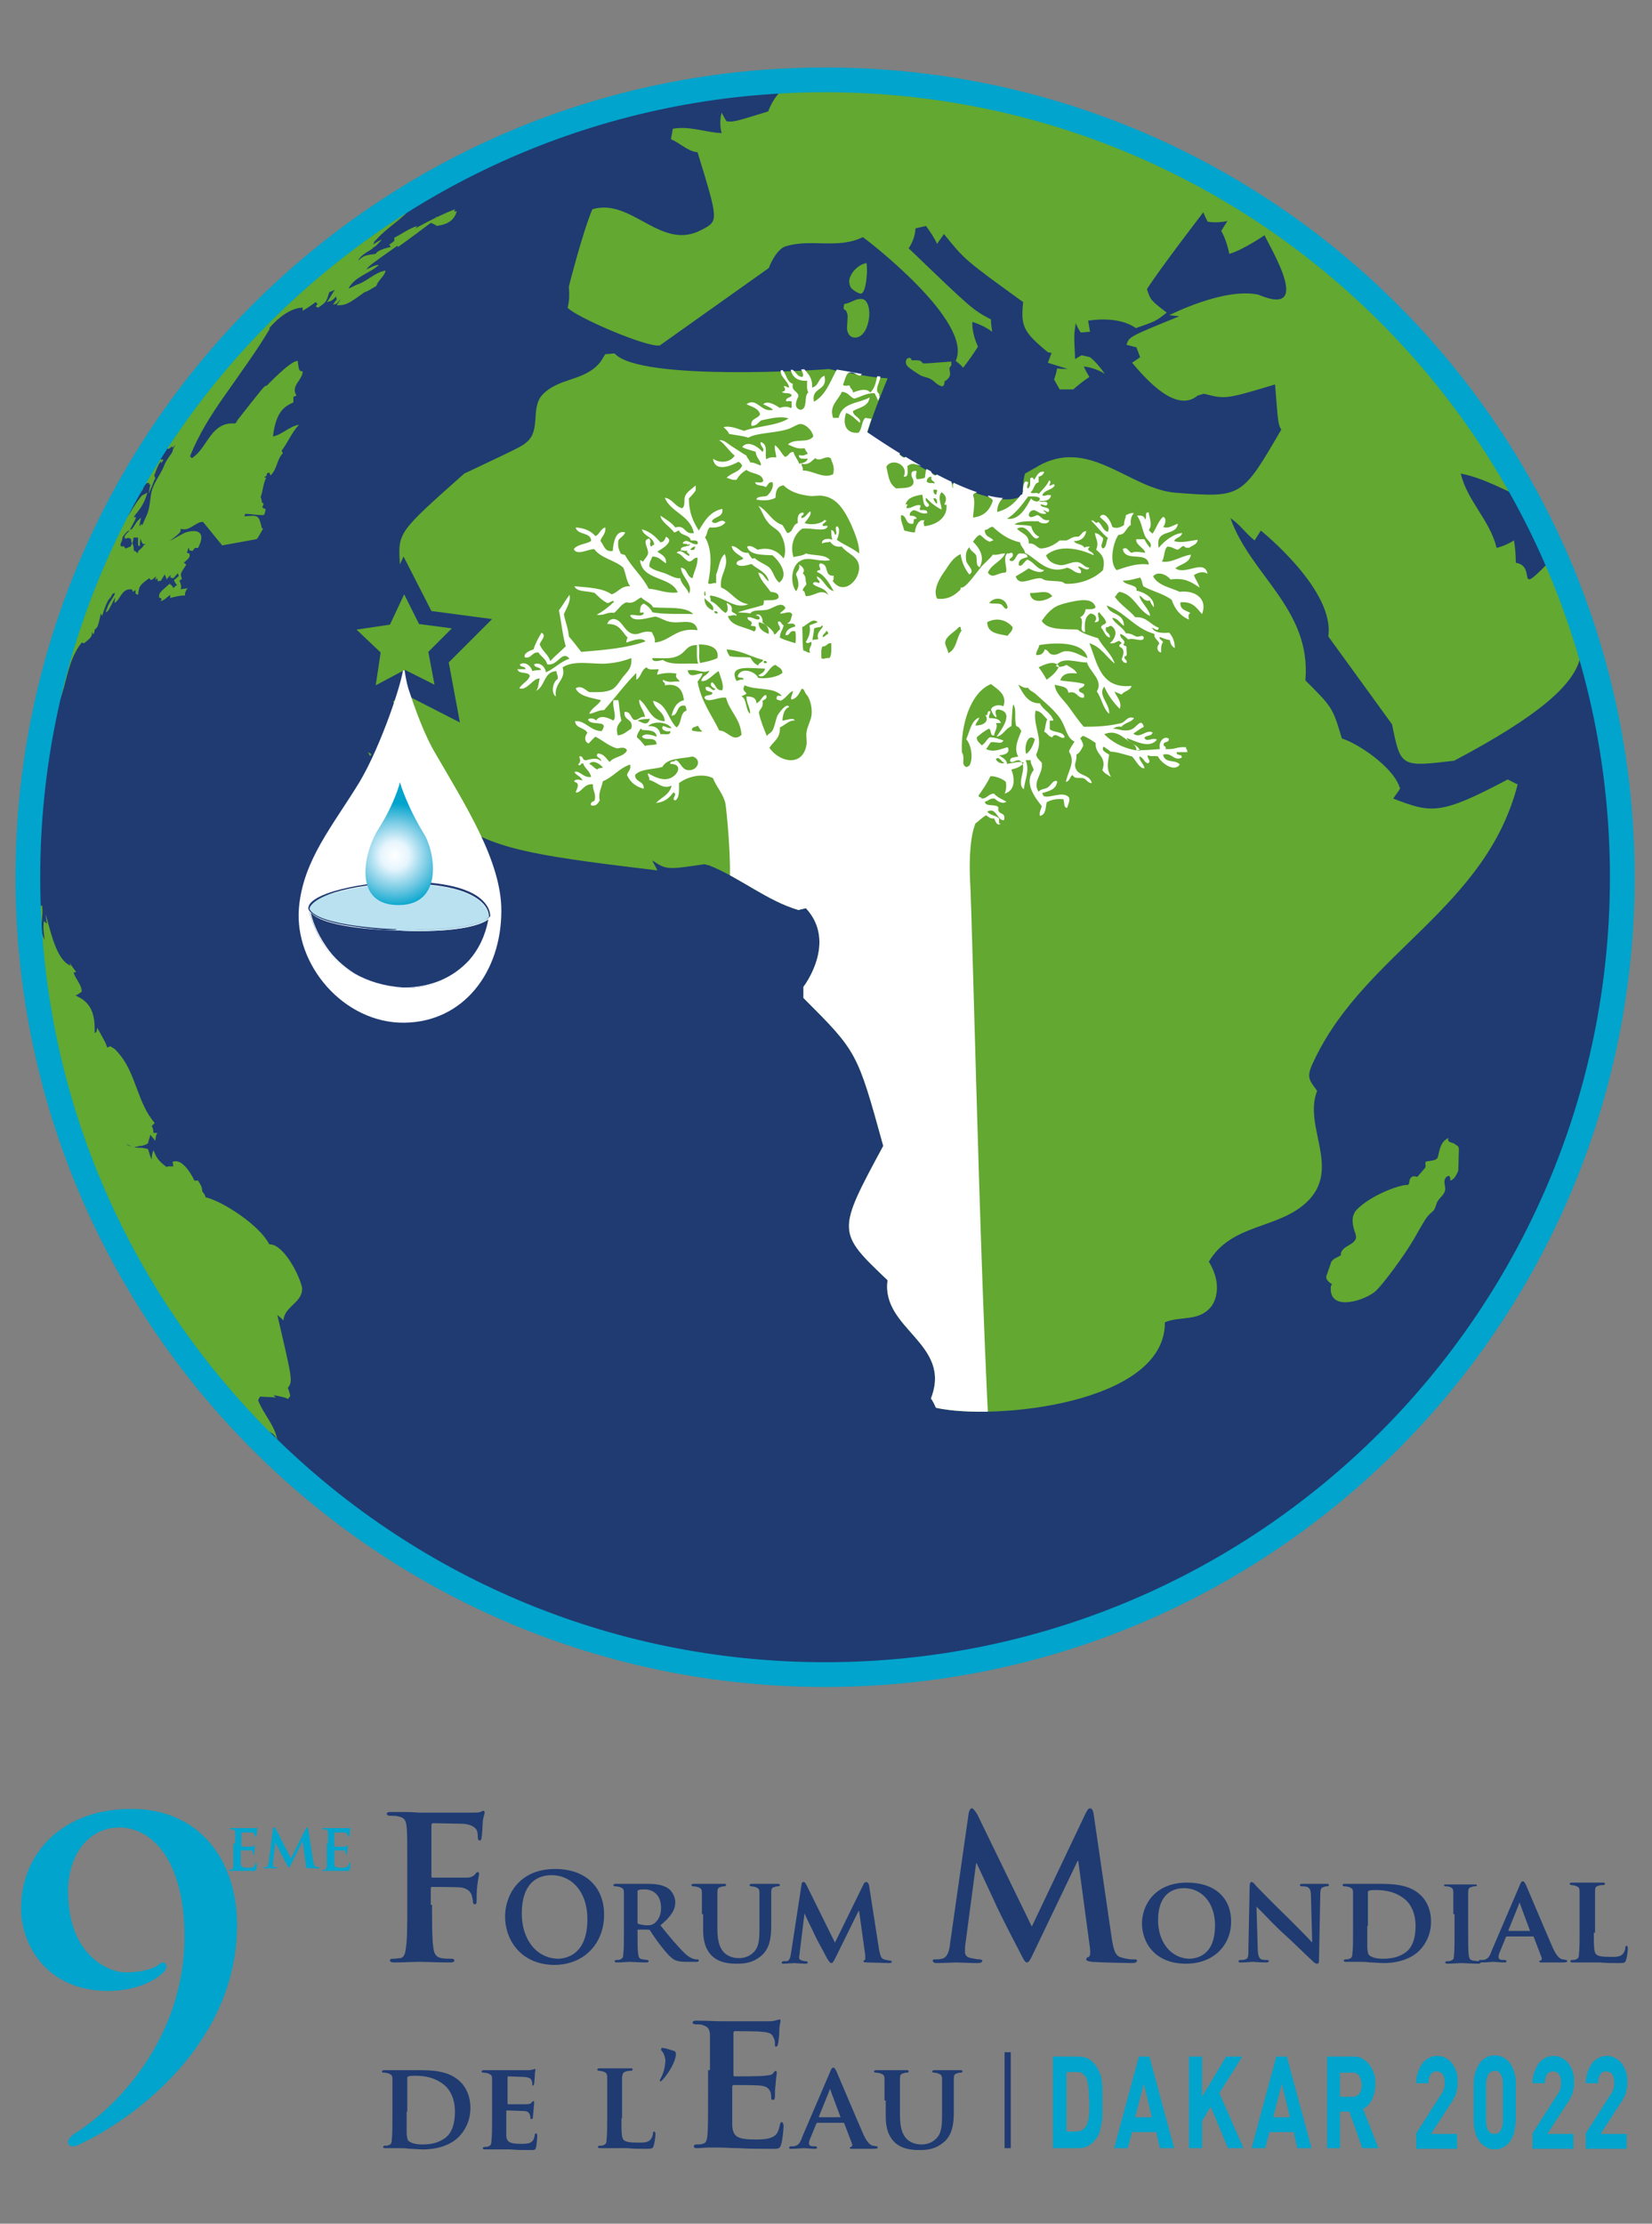
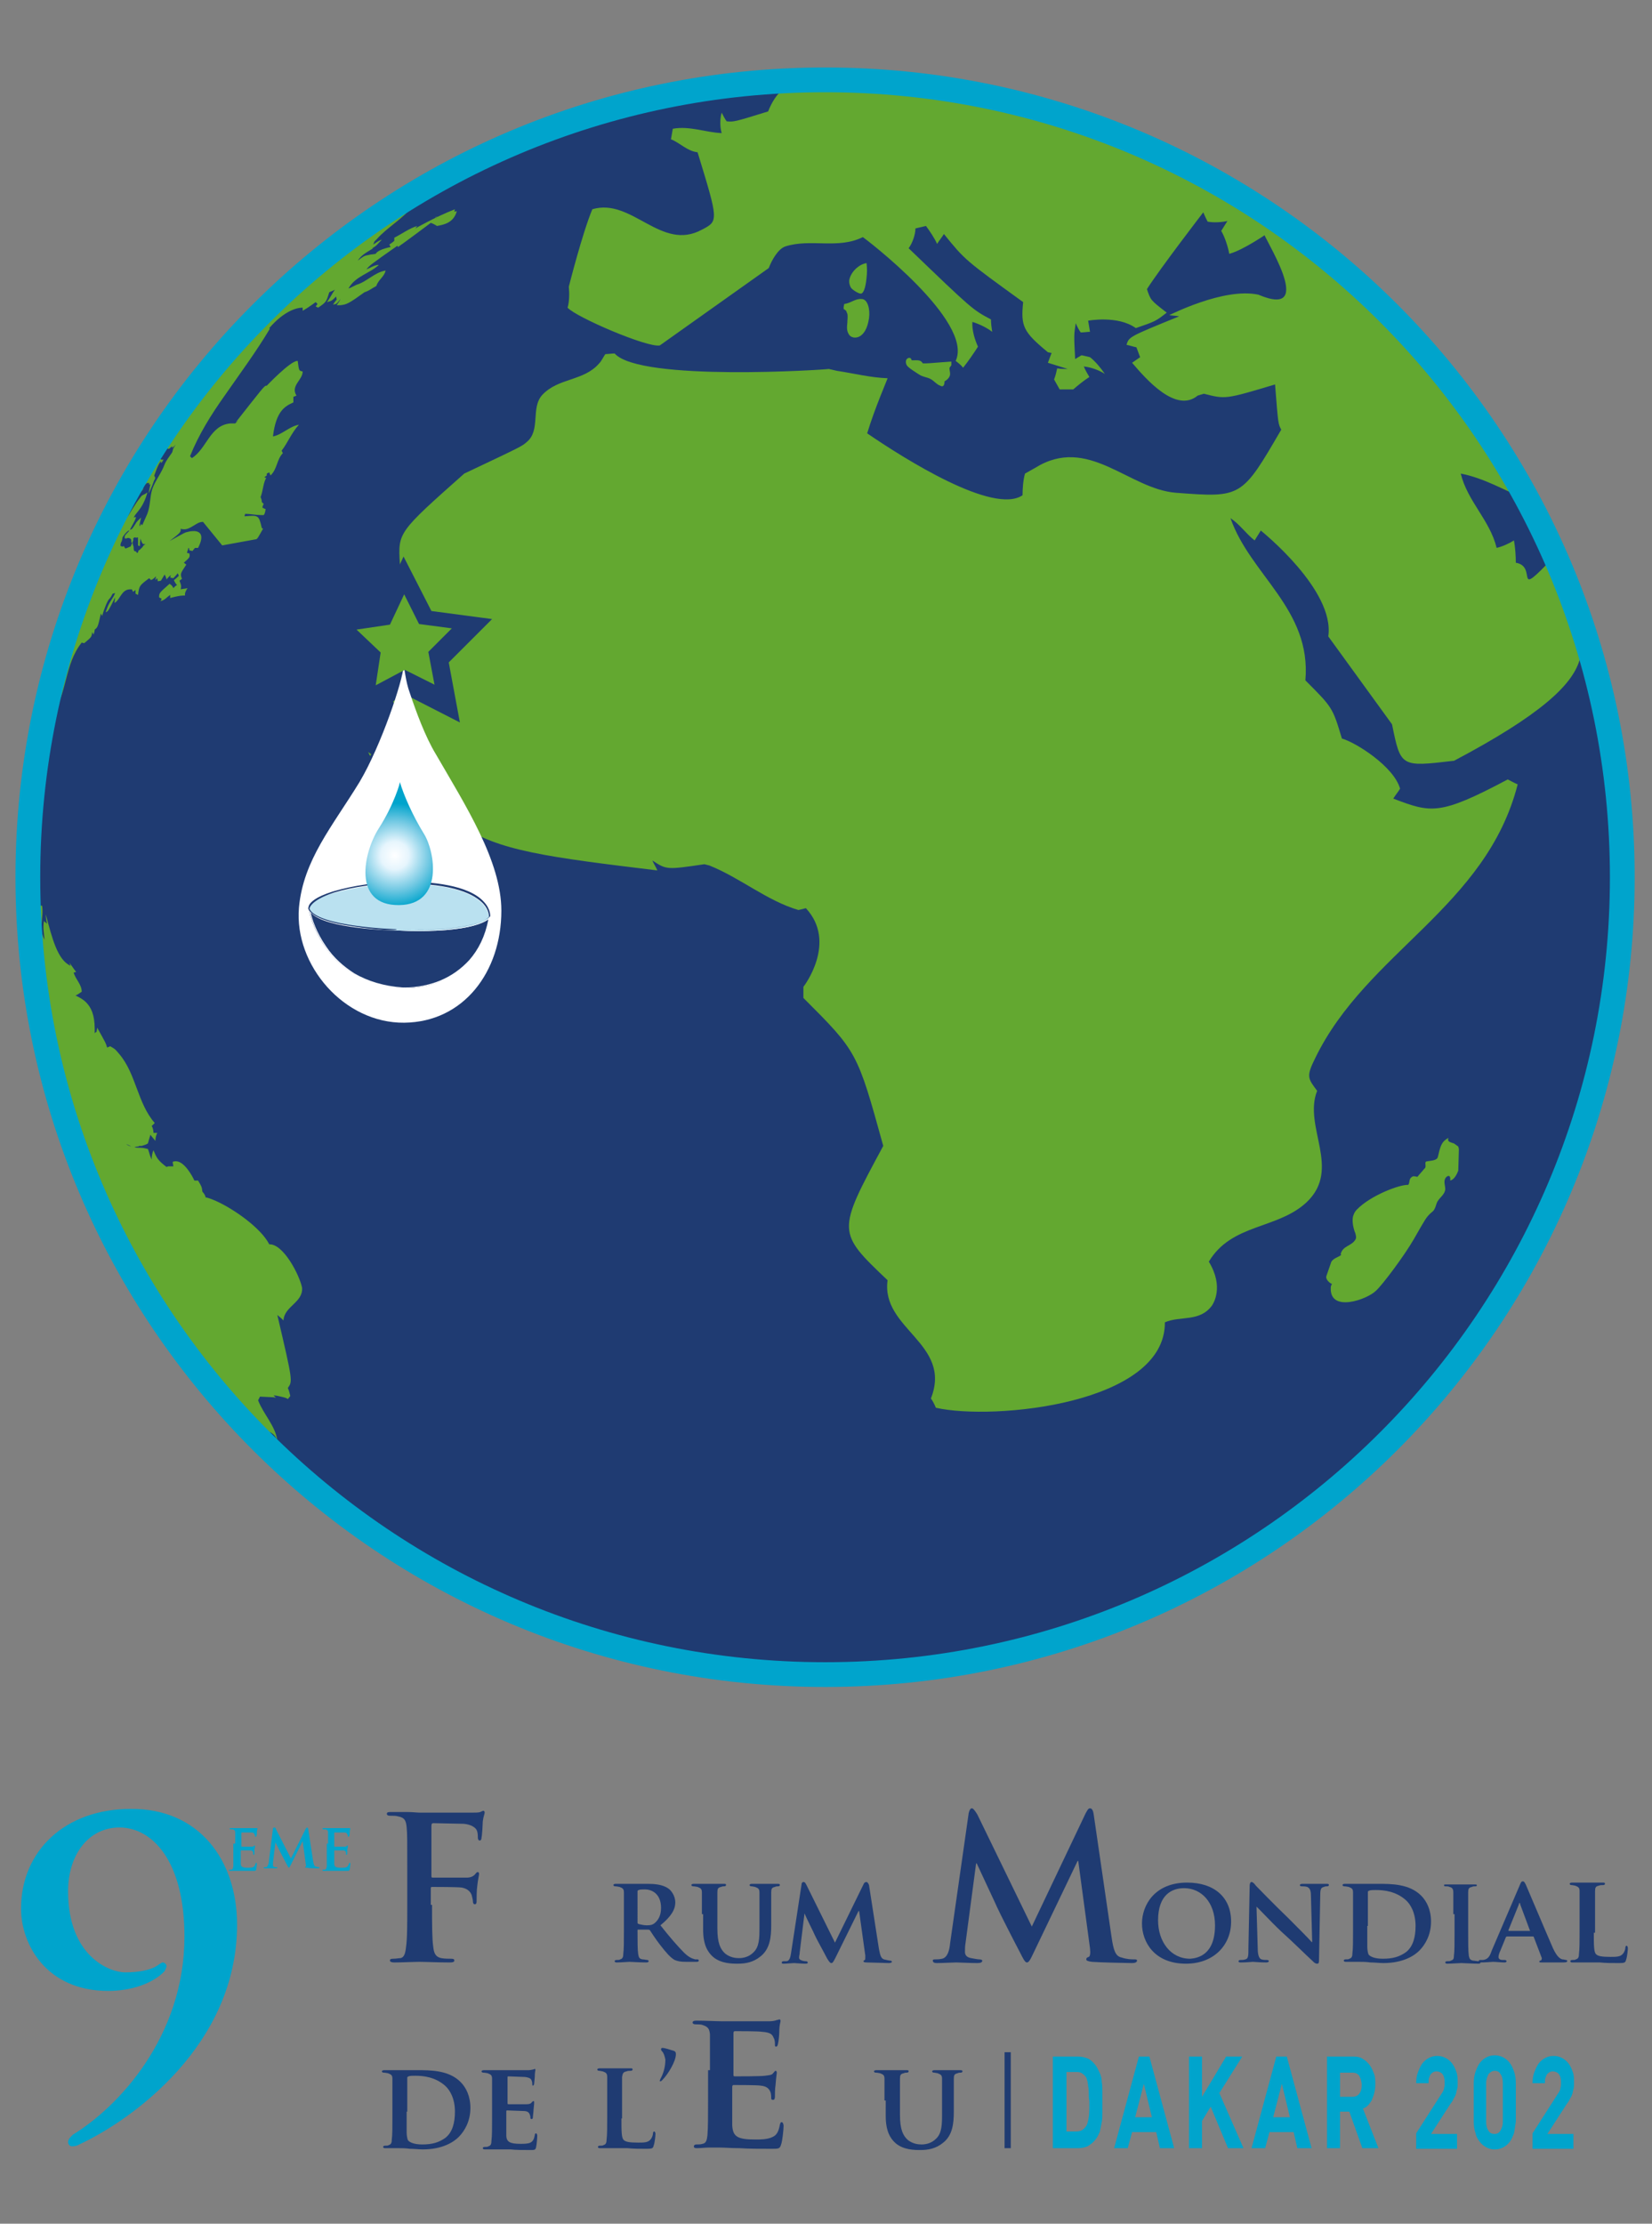
<svg xmlns="http://www.w3.org/2000/svg" xmlns:xlink="http://www.w3.org/1999/xlink" version="1.1" id="Calque_1" x="0px" y="0px" viewBox="0 0 266.9 359.2" style="enable-background:new 0 0 266.9 359.2;" xml:space="preserve">
  <rect x="0" y="0" width="266.9" height="359.2" fill="#808080" stroke="none" />
  <style type="text/css">
	.st0{clip-path:url(#SVGID_2_);fill:#00A4CC;}
	.st1{clip-path:url(#SVGID_2_);fill:#1F3B72;}
	.st2{clip-path:url(#SVGID_2_);fill:none;stroke:#1F3B72;stroke-miterlimit:10;}
	.st3{clip-path:url(#SVGID_4_);fill:#63A830;}
	.st4{clip-path:url(#SVGID_6_);fill:none;stroke:#00A4CC;stroke-width:4;stroke-miterlimit:10;}
	.st5{clip-path:url(#SVGID_8_);fill-rule:evenodd;clip-rule:evenodd;fill:#FFFFFF;}
	.st6{clip-path:url(#SVGID_10_);fill:#63A830;}
	.st7{clip-path:url(#SVGID_12_);fill:#63A830;}
	.st8{clip-path:url(#SVGID_14_);fill:#1F3B72;}
	.st9{clip-path:url(#SVGID_14_);fill-rule:evenodd;clip-rule:evenodd;fill:#FFFFFF;}
	.st10{clip-path:url(#SVGID_14_);fill:#63A830;}
	.st11{clip-path:url(#SVGID_14_);fill:#FFFFFF;}
	.st12{clip-path:url(#SVGID_14_);fill:#BAE1F0;}
	.st13{clip-path:url(#SVGID_16_);fill:url(#SVGID_17_);}
	.st14{fill:none;}
</style>
  <g>
    <defs>
      <rect id="SVGID_1_" x="-49" y="-24" width="371.9" height="425.2" />
    </defs>
    <clipPath id="SVGID_2_">
      <use xlink:href="#SVGID_1_" style="overflow:visible;" />
    </clipPath>
    <path class="st0" d="M38.3,310.9c0,19.4-16.9,31.5-25.5,35.5c-0.3,0.2-0.7,0.3-1.2,0.3c-0.3,0-0.6-0.3-0.6-0.7   c0-0.5,0.5-0.9,0.8-1.2c7.2-4.4,18-15.7,18-32c0-12.2-5.2-17.6-10.5-17.6c-5,0-8.3,4.4-8.3,10.3c0,10.6,6.8,13.1,9.2,13.1   c2.4,0,3.8-0.4,4.7-0.8c0.8-0.4,1.1-0.8,1.4-0.8c0.3,0,0.6,0.3,0.6,0.6c0,0.2-0.2,0.6-0.3,0.8c-2,2.1-5.6,3.2-9.1,3.2   c-10,0-14.1-7.5-14.1-13.3c0-9.3,7.1-16.1,17.7-16.1C32.1,292.1,38.3,300.4,38.3,310.9" />
    <path class="st0" d="M38,297.8c0-1.3,0-1.5,0-1.8c0-0.3-0.1-0.4-0.4-0.5c-0.1,0-0.2,0-0.3,0c-0.1,0-0.2,0-0.2-0.1s0.1-0.1,0.2-0.1   c0.5,0,1,0,1.3,0c0.3,0,2.2,0,2.4,0c0.2,0,0.3,0,0.4,0c0,0,0.1,0,0.1,0c0.1,0,0.1,0,0.1,0.1c0,0.1-0.1,0.2-0.1,0.6   c0,0.1,0,0.5-0.1,0.6c0,0,0,0.1-0.1,0.1c-0.1,0-0.1,0-0.1-0.1c0-0.1,0-0.2-0.1-0.3c-0.1-0.2-0.1-0.3-0.6-0.3c-0.2,0-1.2,0-1.4,0   c0,0-0.1,0-0.1,0.1v2.1c0,0,0,0.1,0.1,0.1c0.2,0,1.3,0,1.5,0c0.2,0,0.3,0,0.4-0.1c0.1-0.1,0.1-0.1,0.1-0.1s0.1,0,0.1,0.1   c0,0.1,0,0.2-0.1,0.6c0,0.2,0,0.5,0,0.6c0,0.1,0,0.2-0.1,0.2c-0.1,0-0.1,0-0.1-0.1c0-0.1,0-0.2,0-0.3c-0.1-0.2-0.2-0.3-0.5-0.3   c-0.2,0-1.2,0-1.4,0c0,0-0.1,0-0.1,0.1v0.7c0,0.3,0,1,0,1.3c0,0.6,0.3,0.7,1.2,0.7c0.2,0,0.6,0,0.8-0.1c0.2-0.1,0.3-0.3,0.4-0.6   c0-0.1,0-0.1,0.1-0.1c0.1,0,0.1,0.1,0.1,0.2c0,0.2-0.1,0.8-0.1,0.9c-0.1,0.2-0.1,0.2-0.5,0.2c-0.7,0-1.2,0-1.6,0c-0.4,0-0.8,0-1,0   c-0.1,0-0.3,0-0.5,0c-0.2,0-0.4,0-0.6,0c-0.1,0-0.2,0-0.2-0.1c0,0,0-0.1,0.1-0.1c0.1,0,0.2,0,0.3,0c0.2,0,0.2-0.2,0.3-0.5   c0-0.4,0-1,0-1.8V297.8z" />
    <path class="st0" d="M44.1,295.4c0-0.1,0.1-0.2,0.2-0.2c0.1,0,0.2,0,0.3,0.3l2.4,4.7l2.4-4.8c0.1-0.1,0.2-0.2,0.2-0.2   c0.1,0,0.2,0.1,0.2,0.3l0.8,5.2c0.1,0.5,0.2,0.8,0.4,0.8c0.3,0.1,0.4,0.1,0.5,0.1c0.1,0,0.1,0,0.1,0.1c0,0.1-0.1,0.1-0.2,0.1   c-0.2,0-1.5,0-1.8-0.1c-0.2,0-0.3,0-0.3-0.1c0,0,0-0.1,0.1-0.1c0,0,0.1-0.1,0-0.4l-0.5-3.7h0l-1.9,3.8c-0.2,0.4-0.3,0.5-0.3,0.5   c-0.1,0-0.2-0.2-0.3-0.4c-0.2-0.4-0.9-1.7-1-1.9c-0.1-0.2-0.6-1.2-0.9-1.8h0l-0.4,3.3c0,0.2,0,0.3,0,0.4c0,0.2,0.1,0.2,0.3,0.3   c0.2,0,0.2,0,0.3,0c0.1,0,0.1,0,0.1,0.1c0,0.1-0.1,0.1-0.2,0.1c-0.4,0-0.8,0-0.9,0c-0.2,0-0.6,0-0.9,0c-0.1,0-0.2,0-0.2-0.1   c0,0,0.1-0.1,0.1-0.1c0.1,0,0.1,0,0.3,0c0.2,0,0.3-0.4,0.4-0.6L44.1,295.4z" />
    <path class="st0" d="M53,297.8c0-1.3,0-1.5,0-1.8c0-0.3-0.1-0.4-0.4-0.5c-0.1,0-0.2,0-0.3,0c-0.1,0-0.2,0-0.2-0.1s0.1-0.1,0.2-0.1   c0.5,0,1,0,1.3,0c0.3,0,2.2,0,2.4,0c0.2,0,0.3,0,0.4,0c0,0,0.1,0,0.1,0c0,0,0.1,0,0.1,0.1c0,0.1-0.1,0.2-0.1,0.6   c0,0.1,0,0.5-0.1,0.6c0,0,0,0.1-0.1,0.1c-0.1,0-0.1,0-0.1-0.1c0-0.1,0-0.2-0.1-0.3c-0.1-0.2-0.1-0.3-0.6-0.3c-0.2,0-1.2,0-1.4,0   c0,0-0.1,0-0.1,0.1v2.1c0,0,0,0.1,0.1,0.1c0.2,0,1.3,0,1.5,0c0.2,0,0.3,0,0.4-0.1c0.1-0.1,0.1-0.1,0.1-0.1c0,0,0.1,0,0.1,0.1   c0,0.1,0,0.2-0.1,0.6c0,0.2,0,0.5,0,0.6c0,0.1,0,0.2-0.1,0.2c-0.1,0-0.1,0-0.1-0.1c0-0.1,0-0.2,0-0.3c-0.1-0.2-0.2-0.3-0.5-0.3   c-0.2,0-1.2,0-1.4,0c0,0,0,0,0,0.1v0.7c0,0.3,0,1,0,1.3c0,0.6,0.3,0.7,1.2,0.7c0.2,0,0.6,0,0.8-0.1c0.2-0.1,0.3-0.3,0.4-0.6   c0-0.1,0-0.1,0.1-0.1c0.1,0,0.1,0.1,0.1,0.2c0,0.2-0.1,0.8-0.1,0.9c-0.1,0.2-0.1,0.2-0.5,0.2c-0.7,0-1.2,0-1.6,0c-0.4,0-0.8,0-1,0   c-0.1,0-0.3,0-0.5,0c-0.2,0-0.4,0-0.6,0c-0.1,0-0.2,0-0.2-0.1c0,0,0-0.1,0.1-0.1c0.1,0,0.2,0,0.3,0c0.2,0,0.2-0.2,0.3-0.5   c0-0.4,0-1,0-1.8V297.8z" />
    <path class="st1" d="M69.8,307.7c0,3.1,0,5.5,0.2,6.8c0.1,0.9,0.3,1.6,1.3,1.8c0.5,0.1,1.2,0.1,1.6,0.1c0.4,0,0.5,0.1,0.5,0.3   c0,0.2-0.2,0.3-0.7,0.3c-2,0-4-0.1-4.9-0.1s-2.9,0.1-4.1,0.1c-0.4,0-0.7-0.1-0.7-0.3c0-0.2,0.1-0.3,0.5-0.3c0.5,0,0.9-0.1,1.2-0.1   c0.6-0.1,0.8-0.8,0.9-1.8c0.2-1.3,0.2-3.8,0.2-6.8v-5.7c0-4.9,0-5.8-0.1-6.8c-0.1-1.1-0.3-1.6-1.4-1.8c-0.3-0.1-0.8-0.1-1.3-0.1   c-0.3,0-0.5-0.1-0.5-0.3c0-0.3,0.3-0.3,0.7-0.3c0.8,0,1.8,0,2.6,0c0.8,0,1.6,0.1,2,0.1c1.2,0,7.7,0,8.5,0c0.6,0,1,0,1.3-0.1   c0.2-0.1,0.4-0.2,0.5-0.2c0.1,0,0.2,0.1,0.2,0.3c0,0.2-0.2,0.6-0.3,1.4c0,0.3-0.1,2.2-0.2,2.6c0,0.3-0.1,0.5-0.3,0.5   s-0.3-0.2-0.3-0.5c0-0.3,0-0.8-0.2-1.2c-0.2-0.4-0.9-0.9-2.1-1l-4.9-0.1c-0.2,0-0.3,0.1-0.3,0.5v8c0,0.2,0,0.3,0.2,0.3l4.1,0   c0.5,0,1,0,1.4,0c0.6,0,1.1-0.2,1.4-0.6c0.2-0.2,0.2-0.3,0.4-0.3c0.1,0,0.2,0.1,0.2,0.3c0,0.2-0.2,1-0.3,2   c-0.1,0.6-0.1,2.1-0.1,2.3c0,0.3,0,0.6-0.3,0.6c-0.2,0-0.3-0.2-0.3-0.5c0-0.2-0.1-0.6-0.2-1c-0.2-0.5-0.6-1-1.6-1.2   c-0.8-0.1-4.2-0.1-4.8-0.1c-0.2,0-0.2,0.1-0.2,0.3V307.7z" />
-     <path class="st1" d="M81.6,309.6c0-3.4,2.2-7.7,8.1-7.7c4.9,0,7.9,2.9,7.9,7.4c0,4.5-3.1,8.1-8.1,8.1   C83.9,317.3,81.6,313.1,81.6,309.6 M94.9,310c0-4.4-2.5-7.1-5.8-7.1c-2.3,0-4.8,1.3-4.8,6.2c0,4.1,2.3,7.3,6,7.3   C91.7,316.3,94.9,315.6,94.9,310" />
    <path class="st1" d="M100.8,309.2c0-2.5,0-3,0-3.5c0-0.6-0.2-0.7-0.7-0.9c-0.1,0-0.4-0.1-0.7-0.1c-0.2,0-0.3-0.1-0.3-0.2   c0-0.1,0.1-0.2,0.4-0.2c0.9,0,2,0,2.4,0c0.6,0,2.2,0,2.7,0c1.1,0,2.4,0.1,3.3,0.7c0.5,0.3,1.2,1.2,1.2,2.3c0,1.2-0.7,2.3-2.4,3.7   c1.5,1.9,2.8,3.4,3.8,4.4c1,1,1.6,1,1.8,1.1c0.2,0,0.3,0,0.4,0c0.1,0,0.2,0.1,0.2,0.2c0,0.1-0.1,0.2-0.3,0.2h-1.7   c-1,0-1.4-0.1-1.9-0.3c-0.7-0.4-1.4-1.2-2.4-2.5c-0.7-0.9-1.4-2-1.6-2.3c-0.1-0.1-0.2-0.1-0.3-0.1l-1.6,0c-0.1,0-0.1,0-0.1,0.1v0.2   c0,1.6,0,2.9,0.1,3.6c0.1,0.5,0.1,0.8,0.7,0.9c0.3,0,0.6,0.1,0.8,0.1c0.1,0,0.2,0.1,0.2,0.2c0,0.1-0.1,0.2-0.4,0.2   c-1,0-2.4-0.1-2.7-0.1c-0.3,0-1.4,0.1-2.1,0.1c-0.2,0-0.3-0.1-0.3-0.2c0-0.1,0.1-0.2,0.3-0.2c0.3,0,0.5,0,0.6-0.1   c0.4-0.1,0.5-0.4,0.5-0.9c0.1-0.7,0.1-2,0.1-3.6V309.2z M103,310.5c0,0.2,0,0.2,0.2,0.3c0.4,0.1,0.9,0.2,1.3,0.2   c0.7,0,0.9-0.1,1.2-0.3c0.5-0.4,1.1-1.1,1.1-2.5c0-2.4-1.6-3-2.6-3c-0.4,0-0.8,0-1,0.1c-0.1,0-0.2,0.1-0.2,0.2V310.5z" />
    <path class="st1" d="M113.4,309.2c0-2.5,0-3,0-3.5c0-0.6-0.2-0.7-0.7-0.9c-0.1,0-0.4-0.1-0.7-0.1c-0.2,0-0.3-0.1-0.3-0.2   c0-0.1,0.1-0.2,0.4-0.2c0.9,0,2.1,0,2.6,0c0.4,0,1.6,0,2.2,0c0.3,0,0.4,0,0.4,0.2c0,0.1-0.1,0.2-0.3,0.2c-0.2,0-0.3,0-0.5,0.1   c-0.5,0.1-0.6,0.3-0.6,0.9c0,0.5,0,1,0,3.5v2.3c0,2.4,0.5,3.4,1.3,4.1c0.8,0.6,1.6,0.7,2.2,0.7c0.7,0,1.6-0.2,2.3-0.9   c1-0.9,1-2.4,1-4.1v-2.1c0-2.5,0-3,0-3.5c0-0.6-0.2-0.7-0.7-0.9c-0.1,0-0.4-0.1-0.6-0.1c-0.2,0-0.3-0.1-0.3-0.2   c0-0.1,0.1-0.2,0.4-0.2c0.9,0,2,0,2.1,0c0.2,0,1.4,0,2,0c0.2,0,0.4,0,0.4,0.2c0,0.1-0.1,0.2-0.3,0.2c-0.2,0-0.3,0-0.5,0.1   c-0.5,0.1-0.6,0.3-0.6,0.9c0,0.5,0,1,0,3.5v1.8c0,1.9-0.2,3.8-1.7,5c-1.2,1-2.5,1.2-3.7,1.2c-0.9,0-2.7,0-4-1.1   c-0.9-0.8-1.6-2-1.6-4.4V309.2z" />
    <path class="st1" d="M129.5,304.4c0-0.3,0.2-0.4,0.3-0.4c0.2,0,0.3,0.1,0.5,0.5l4.6,9.3l4.6-9.4c0.1-0.3,0.3-0.4,0.5-0.4   c0.1,0,0.3,0.2,0.4,0.5l1.6,10.3c0.2,1,0.3,1.5,0.8,1.7c0.5,0.1,0.8,0.2,1,0.2c0.2,0,0.3,0.1,0.3,0.2c0,0.1-0.2,0.2-0.5,0.2   c-0.4,0-2.9-0.1-3.6-0.1c-0.4,0-0.5-0.1-0.5-0.2c0-0.1,0.1-0.1,0.2-0.2c0.1,0,0.1-0.2,0.1-0.7l-1-7.2h-0.1l-3.7,7.5   c-0.4,0.8-0.5,0.9-0.7,0.9c-0.2,0-0.4-0.3-0.7-0.8c-0.4-0.8-1.8-3.3-2-3.8c-0.1-0.3-1.2-2.4-1.7-3.6H130l-0.8,6.5   c0,0.3-0.1,0.5-0.1,0.8c0,0.3,0.2,0.4,0.5,0.5c0.3,0.1,0.5,0.1,0.6,0.1c0.2,0,0.3,0.1,0.3,0.2c0,0.2-0.2,0.2-0.4,0.2   c-0.7,0-1.5-0.1-1.8-0.1c-0.3,0-1.2,0.1-1.7,0.1c-0.2,0-0.3,0-0.3-0.2c0-0.1,0.1-0.2,0.3-0.2c0.1,0,0.3,0,0.5,0   c0.5-0.1,0.6-0.7,0.7-1.3L129.5,304.4z" />
    <path class="st1" d="M156.5,292.9c0.1-0.5,0.3-0.8,0.5-0.8s0.4,0.2,0.9,1l8.8,18.1l8.7-18.3c0.3-0.5,0.4-0.8,0.7-0.8   c0.3,0,0.5,0.3,0.6,1l2.9,19.9c0.3,2,0.6,3,1.6,3.2c0.9,0.3,1.6,0.3,2,0.3c0.3,0,0.5,0,0.5,0.2c0,0.3-0.4,0.4-0.8,0.4   c-0.8,0-5.2-0.1-6.5-0.2c-0.7-0.1-0.9-0.2-0.9-0.4c0-0.2,0.1-0.3,0.4-0.4c0.2-0.1,0.3-0.5,0.2-1.4l-1.9-14.1h-0.1l-7,14.6   c-0.7,1.5-0.9,1.8-1.2,1.8c-0.3,0-0.6-0.6-1.1-1.6c-0.8-1.5-3.3-6.4-3.7-7.3c-0.3-0.7-2.2-4.7-3.3-7.1h-0.1l-1.7,12.8   c-0.1,0.6-0.1,1-0.1,1.5c0,0.6,0.4,0.9,1,1c0.6,0.1,1,0.2,1.3,0.2c0.3,0,0.5,0.1,0.5,0.2c0,0.3-0.3,0.4-0.8,0.4   c-1.3,0-2.8-0.1-3.4-0.1c-0.6,0-2.2,0.1-3.2,0.1c-0.3,0-0.6-0.1-0.6-0.4c0-0.2,0.2-0.2,0.5-0.2c0.3,0,0.5,0,1-0.1   c0.9-0.2,1.2-1.4,1.3-2.5L156.5,292.9z" />
    <path class="st1" d="M184.5,310.7c0-2.9,2-6.6,7.3-6.6c4.4,0,7.1,2.4,7.1,6.3c0,3.8-2.8,6.8-7.3,6.8   C186.5,317.2,184.5,313.7,184.5,310.7 M196.3,311c0-3.7-2.2-6-5-6c-1.9,0-4.2,1-4.2,5.2c0,3.4,2,6.2,5.2,6.2   C193.5,316.3,196.3,315.8,196.3,311" />
    <path class="st1" d="M203.2,314.7c0,1.3,0.3,1.7,0.6,1.8c0.3,0.1,0.6,0.1,0.9,0.1c0.2,0,0.3,0.1,0.3,0.2c0,0.1-0.2,0.2-0.4,0.2   c-1.1,0-1.9-0.1-2.2-0.1c-0.2,0-1,0.1-1.9,0.1c-0.2,0-0.4,0-0.4-0.2c0-0.1,0.1-0.2,0.3-0.2c0.2,0,0.6,0,0.8-0.1   c0.5-0.1,0.5-0.6,0.5-2l0.2-9.9c0-0.3,0.1-0.6,0.3-0.6c0.2,0,0.5,0.3,0.7,0.6c0.2,0.2,2.8,2.9,5.3,5.3c1.2,1.2,3.5,3.5,3.7,3.8h0.1   l-0.2-7.4c0-1-0.2-1.3-0.6-1.5c-0.3-0.1-0.7-0.1-0.9-0.1c-0.2,0-0.3-0.1-0.3-0.2c0-0.1,0.2-0.2,0.4-0.2c0.9,0,1.8,0,2.2,0   c0.2,0,0.8,0,1.7,0c0.2,0,0.4,0,0.4,0.2c0,0.1-0.1,0.2-0.3,0.2c-0.2,0-0.3,0-0.5,0.1c-0.5,0.1-0.6,0.4-0.6,1.4l-0.2,10.5   c0,0.4-0.1,0.5-0.3,0.5c-0.3,0-0.5-0.2-0.7-0.4c-1.1-1-3.2-3.1-5.1-4.8c-1.9-1.8-3.7-3.8-4.1-4.1H203L203.2,314.7z" />
    <path class="st1" d="M218.6,309.2c0-2.5,0-3,0-3.5c0-0.6-0.2-0.7-0.7-0.9c-0.1,0-0.4-0.1-0.7-0.1c-0.2,0-0.3-0.1-0.3-0.2   c0-0.1,0.1-0.2,0.4-0.2c0.9,0,2,0,2.5,0c0.5,0,1.8,0,2.8,0c2.2,0,5.1,0,7,1.9c0.9,0.9,1.6,2.3,1.6,4.2c0,2.1-0.9,3.7-1.9,4.7   c-0.8,0.8-2.6,2-5.8,2c-0.6,0-1.4-0.1-2.1-0.1c-0.7-0.1-1.3-0.1-1.8-0.1c-0.2,0-0.6,0-1,0c-0.4,0-0.8,0-1.2,0   c-0.2,0-0.3-0.1-0.3-0.2c0-0.1,0.1-0.2,0.3-0.2c0.3,0,0.5,0,0.6-0.1c0.4-0.1,0.5-0.4,0.5-0.9c0.1-0.7,0.1-2,0.1-3.6V309.2z    M220.9,311.1c0,1.8,0,3,0,3.4c0,0.4,0.1,1,0.2,1.2c0.2,0.3,0.9,0.7,2.3,0.7c1.6,0,2.7-0.3,3.8-1.1c1.1-0.9,1.5-2.4,1.5-4.2   c0-2.1-0.8-3.5-1.6-4.2c-1.6-1.4-3.5-1.6-4.8-1.6c-0.4,0-0.9,0-1.1,0.1c-0.2,0.1-0.2,0.1-0.2,0.3c0,0.6,0,1.9,0,3.3V311.1z" />
    <path class="st1" d="M234.8,309.2c0-2.5,0-3,0-3.5c0-0.6-0.2-0.8-0.6-0.9c-0.2-0.1-0.4-0.1-0.6-0.1c-0.2,0-0.3,0-0.3-0.2   c0-0.1,0.1-0.1,0.4-0.1c0.6,0,1.8,0,2.3,0c0.4,0,1.6,0,2.2,0c0.2,0,0.4,0,0.4,0.1c0,0.2-0.1,0.2-0.3,0.2s-0.3,0-0.5,0.1   c-0.5,0.1-0.6,0.3-0.6,0.9c0,0.5,0,1,0,3.5v3c0,1.6,0,2.9,0.1,3.7c0.1,0.5,0.2,0.7,0.7,0.8c0.2,0,0.6,0.1,0.9,0.1   c0.2,0,0.3,0.1,0.3,0.2c0,0.1-0.1,0.2-0.3,0.2c-1.1,0-2.3-0.1-2.8-0.1c-0.4,0-1.6,0.1-2.3,0.1c-0.2,0-0.3-0.1-0.3-0.2   c0-0.1,0.1-0.2,0.3-0.2c0.3,0,0.5,0,0.6-0.1c0.4-0.1,0.5-0.3,0.5-0.8c0.1-0.7,0.1-2,0.1-3.6V309.2z" />
    <path class="st1" d="M243.5,312.8c-0.1,0-0.1,0-0.2,0.1l-0.9,2.2c-0.2,0.4-0.3,0.8-0.3,1c0,0.3,0.2,0.5,0.7,0.5h0.3   c0.2,0,0.3,0.1,0.3,0.2c0,0.1-0.1,0.2-0.3,0.2c-0.6,0-1.4-0.1-1.9-0.1c-0.2,0-1.1,0.1-2,0.1c-0.2,0-0.3,0-0.3-0.2   c0-0.1,0.1-0.2,0.2-0.2c0.2,0,0.4,0,0.5,0c0.8-0.1,1.1-0.6,1.4-1.5l4.5-10.5c0.2-0.5,0.3-0.7,0.5-0.7c0.3,0,0.3,0.2,0.5,0.5   c0.4,0.9,3.3,7.8,4.4,10.3c0.7,1.5,1.2,1.7,1.5,1.8c0.3,0,0.5,0.1,0.6,0.1c0.2,0,0.2,0.1,0.2,0.2c0,0.1-0.1,0.2-0.7,0.2   c-0.6,0-1.9,0-3.3,0c-0.3,0-0.5,0-0.5-0.1c0-0.1,0-0.2,0.2-0.2c0.1,0,0.2-0.2,0.2-0.4l-1.3-3.4c0-0.1-0.1-0.1-0.2-0.1H243.5z    M247.2,311.9C247.3,311.9,247.3,311.8,247.2,311.9l-1.6-4.3c0-0.1,0-0.2-0.1-0.2c-0.1,0-0.1,0.1-0.1,0.2l-1.7,4.2   c0,0.1,0,0.1,0.1,0.1H247.2z" />
    <path class="st1" d="M257.5,312.2c0,2.1,0,3.2,0.4,3.5c0.3,0.3,1,0.4,2.3,0.4c0.9,0,1.6,0,2-0.5c0.2-0.2,0.4-0.7,0.4-1   c0-0.2,0.1-0.3,0.2-0.3c0.1,0,0.2,0.2,0.2,0.4c0,0.2-0.1,1.4-0.3,1.9c-0.1,0.4-0.2,0.5-1.1,0.5c-1.2,0-2.2,0-3.1-0.1   c-0.9,0-1.6,0-2.3,0c-0.2,0-0.6,0-1,0c-0.4,0-0.8,0-1.2,0c-0.2,0-0.3-0.1-0.3-0.2c0-0.1,0.1-0.2,0.3-0.2c0.3,0,0.5,0,0.6-0.1   c0.4-0.1,0.5-0.4,0.5-0.9c0.1-0.7,0.1-2,0.1-3.6v-3c0-2.5,0-3,0-3.5c0-0.6-0.2-0.7-0.7-0.9c-0.1,0-0.4-0.1-0.6-0.1   c-0.2,0-0.3-0.1-0.3-0.2c0-0.1,0.1-0.2,0.4-0.2c0.8,0,1.9,0,2.4,0c0.4,0,1.8,0,2.5,0c0.3,0,0.4,0,0.4,0.2c0,0.1-0.1,0.2-0.3,0.2   c-0.2,0-0.5,0-0.7,0.1c-0.5,0.1-0.6,0.3-0.6,0.9c0,0.5,0,1,0,3.5V312.2z" />
    <path class="st1" d="M63.4,339.3c0-2.5,0-3,0-3.5c0-0.6-0.2-0.7-0.7-0.9c-0.1,0-0.4-0.1-0.7-0.1c-0.2,0-0.3-0.1-0.3-0.2   c0-0.1,0.1-0.2,0.4-0.2c0.9,0,2,0,2.5,0c0.5,0,1.8,0,2.8,0c2.2,0,5.1,0,7,1.9c0.9,0.9,1.6,2.3,1.6,4.2c0,2.1-0.9,3.7-1.9,4.7   c-0.8,0.8-2.6,2-5.8,2c-0.6,0-1.4-0.1-2.1-0.1c-0.7-0.1-1.3-0.1-1.8-0.1c-0.2,0-0.6,0-1,0c-0.4,0-0.8,0-1.2,0   c-0.2,0-0.3-0.1-0.3-0.2c0-0.1,0.1-0.2,0.3-0.2c0.3,0,0.5,0,0.6-0.1c0.4-0.1,0.5-0.4,0.5-0.9c0.1-0.7,0.1-2,0.1-3.6V339.3z    M65.7,341.1c0,1.8,0,3,0,3.4c0,0.4,0.1,1,0.2,1.2c0.2,0.3,0.9,0.7,2.3,0.7c1.6,0,2.7-0.3,3.8-1.1c1.1-0.9,1.5-2.4,1.5-4.2   c0-2.1-0.8-3.5-1.6-4.2c-1.6-1.4-3.5-1.6-4.8-1.6c-0.4,0-0.9,0-1.1,0.1c-0.2,0.1-0.2,0.1-0.2,0.3c0,0.6,0,1.9,0,3.3V341.1z" />
    <path class="st1" d="M79.5,339.3c0-2.5,0-3,0-3.5c0-0.6-0.2-0.7-0.7-0.9c-0.1,0-0.4-0.1-0.7-0.1c-0.2,0-0.3-0.1-0.3-0.2   c0-0.1,0.1-0.2,0.4-0.2c0.9,0,2,0,2.5,0c0.6,0,4.4,0,4.7,0c0.3,0,0.6-0.1,0.7-0.1c0.1,0,0.2-0.1,0.3-0.1c0.1,0,0.1,0.1,0.1,0.2   c0,0.1-0.1,0.3-0.1,1.1c0,0.2-0.1,0.9-0.1,1.1c0,0.1-0.1,0.3-0.2,0.3c-0.1,0-0.1-0.1-0.1-0.2c0-0.1,0-0.4-0.1-0.6   c-0.1-0.3-0.3-0.5-1.1-0.6c-0.3,0-2.4-0.1-2.7-0.1c-0.1,0-0.1,0.1-0.1,0.2v4.1c0,0.1,0,0.2,0.1,0.2c0.4,0,2.6,0,3,0   c0.4,0,0.7-0.1,0.8-0.3c0.1-0.1,0.2-0.2,0.3-0.2c0.1,0,0.1,0.1,0.1,0.2c0,0.1,0,0.4-0.1,1.2c0,0.3-0.1,1-0.1,1.1   c0,0.1,0,0.4-0.2,0.4c-0.1,0-0.2-0.1-0.2-0.1c0-0.2,0-0.4-0.1-0.6c-0.1-0.3-0.3-0.6-1-0.6c-0.3,0-2.3-0.1-2.7-0.1   c-0.1,0-0.1,0.1-0.1,0.2v1.3c0,0.6,0,2,0,2.5c0,1.1,0.6,1.4,2.3,1.4c0.5,0,1.2,0,1.6-0.2c0.4-0.2,0.6-0.6,0.7-1.2   c0-0.2,0.1-0.3,0.2-0.3c0.1,0,0.2,0.2,0.2,0.4c0,0.4-0.1,1.5-0.2,1.9c-0.1,0.4-0.3,0.4-0.9,0.4c-1.3,0-2.3,0-3.2-0.1   c-0.8,0-1.5,0-2,0c-0.2,0-0.6,0-1,0c-0.4,0-0.8,0-1.2,0c-0.2,0-0.3-0.1-0.3-0.2c0-0.1,0.1-0.2,0.3-0.2c0.3,0,0.5,0,0.6-0.1   c0.4-0.1,0.5-0.4,0.5-0.9c0.1-0.7,0.1-2,0.1-3.6V339.3z" />
    <path class="st1" d="M100.4,342.2c0,2.1,0,3.2,0.4,3.5c0.3,0.3,1,0.4,2.3,0.4c0.9,0,1.6,0,2-0.5c0.2-0.2,0.4-0.7,0.4-1   c0-0.2,0.1-0.3,0.2-0.3c0.1,0,0.2,0.2,0.2,0.4c0,0.2-0.1,1.4-0.3,1.9c-0.1,0.4-0.2,0.5-1.1,0.5c-1.2,0-2.2,0-3.1-0.1   c-0.9,0-1.6,0-2.3,0c-0.2,0-0.6,0-1,0c-0.4,0-0.8,0-1.2,0c-0.2,0-0.3-0.1-0.3-0.2c0-0.1,0.1-0.2,0.3-0.2c0.3,0,0.5,0,0.6-0.1   c0.4-0.1,0.5-0.4,0.5-0.9c0.1-0.7,0.1-2,0.1-3.6v-3c0-2.5,0-3,0-3.5c0-0.6-0.2-0.7-0.7-0.9c-0.1,0-0.4-0.1-0.6-0.1   c-0.2,0-0.3-0.1-0.3-0.2c0-0.1,0.1-0.2,0.4-0.2c0.8,0,1.9,0,2.4,0c0.4,0,1.8,0,2.5,0c0.3,0,0.4,0,0.4,0.2c0,0.1-0.1,0.2-0.3,0.2   c-0.2,0-0.5,0-0.7,0.1c-0.5,0.1-0.6,0.3-0.7,0.9c0,0.5,0,1,0,3.5V342.2z" />
    <path class="st1" d="M107,331.4c-0.2-0.2-0.2-0.3-0.2-0.4c0-0.1,0.1-0.2,0.2-0.2c0.4,0,1.3,0.3,1.6,0.4c0.5,0.1,0.6,0.3,0.6,0.6   c0,1.2-1.3,3.3-2.2,4.2c-0.1,0.1-0.2,0.2-0.3,0.2c-0.1,0-0.1,0-0.1-0.1c0,0,0-0.1,0.1-0.3c0.4-0.7,0.8-1.8,0.8-3.1   C107.4,332.1,107.2,331.6,107,331.4" />
    <path class="st1" d="M114.7,334.4c0-4.1,0-4.9,0-5.8c-0.1-0.9-0.3-1.2-1.2-1.5c-0.2-0.1-0.7-0.1-1.1-0.1c-0.3,0-0.5-0.1-0.5-0.3   c0-0.2,0.2-0.3,0.6-0.3c1.5,0,3.3,0.1,4.1,0.1c0.9,0,7.2,0,7.7,0c0.5,0,1-0.1,1.2-0.2c0.2,0,0.3-0.1,0.4-0.1c0.2,0,0.2,0.1,0.2,0.3   c0,0.2-0.2,0.5-0.2,1.8c0,0.3-0.1,1.5-0.2,1.8c0,0.1-0.1,0.5-0.3,0.5c-0.2,0-0.2-0.1-0.2-0.4c0-0.2,0-0.7-0.2-1   c-0.2-0.5-0.4-0.9-1.9-1c-0.5-0.1-3.9-0.1-4.4-0.1c-0.1,0-0.2,0.1-0.2,0.3v6.7c0,0.2,0,0.3,0.2,0.3c0.6,0,4.3,0,4.9-0.1   c0.7-0.1,1.1-0.1,1.3-0.4c0.2-0.2,0.3-0.4,0.4-0.4c0.1,0,0.2,0.1,0.2,0.3c0,0.2-0.1,0.6-0.2,2c-0.1,0.5-0.1,1.6-0.1,1.8   c0,0.2,0,0.6-0.3,0.6c-0.2,0-0.3-0.1-0.3-0.2c0-0.3,0-0.6-0.1-1c-0.2-0.5-0.5-1-1.6-1.1c-0.5-0.1-3.7-0.1-4.4-0.1   c-0.1,0-0.2,0.1-0.2,0.3v2.2c0,0.9,0,3.2,0,4c0.1,1.9,0.9,2.3,3.8,2.3c0.7,0,1.9,0,2.7-0.4c0.7-0.3,1-0.9,1.2-2   c0.1-0.3,0.1-0.4,0.3-0.4c0.2,0,0.3,0.4,0.3,0.6c0,0.6-0.2,2.5-0.4,3c-0.2,0.7-0.4,0.7-1.5,0.7c-2.1,0-3.8,0-5.2-0.1   c-1.4,0-2.4-0.1-3.3-0.1c-0.3,0-0.9,0-1.6,0c-0.7,0-1.4,0.1-2,0.1c-0.4,0-0.5-0.1-0.5-0.3c0-0.1,0.1-0.3,0.4-0.3c0.4,0,0.7,0,1-0.1   c0.6-0.1,0.7-0.6,0.8-1.4c0.1-1.2,0.1-3.3,0.1-5.8V334.4z" />
-     <path class="st1" d="M132.1,342.9c-0.1,0-0.1,0-0.2,0.1l-0.9,2.2c-0.2,0.4-0.3,0.8-0.3,1c0,0.3,0.2,0.5,0.7,0.5h0.3   c0.2,0,0.3,0.1,0.3,0.2c0,0.1-0.1,0.2-0.3,0.2c-0.6,0-1.4-0.1-1.9-0.1c-0.2,0-1.1,0.1-2,0.1c-0.2,0-0.3,0-0.3-0.2   c0-0.1,0.1-0.2,0.2-0.2c0.2,0,0.4,0,0.5,0c0.8-0.1,1.1-0.6,1.4-1.5l4.5-10.5c0.2-0.5,0.3-0.7,0.5-0.7c0.3,0,0.3,0.2,0.5,0.5   c0.4,0.9,3.3,7.8,4.4,10.3c0.7,1.5,1.2,1.7,1.5,1.8c0.3,0,0.5,0.1,0.6,0.1c0.2,0,0.2,0.1,0.2,0.2c0,0.1-0.1,0.2-0.7,0.2   c-0.6,0-1.9,0-3.3,0c-0.3,0-0.5,0-0.5-0.1c0-0.1,0-0.2,0.2-0.2c0.1,0,0.2-0.2,0.2-0.4l-1.3-3.4c0-0.1-0.1-0.1-0.2-0.1H132.1z    M135.8,342C135.9,342,135.9,341.9,135.8,342l-1.6-4.3c0-0.1,0-0.2-0.1-0.2c-0.1,0-0.1,0.1-0.1,0.2l-1.7,4.2c0,0.1,0,0.1,0.1,0.1   H135.8z" />
    <path class="st1" d="M142.9,339.3c0-2.5,0-3,0-3.5c0-0.6-0.2-0.7-0.7-0.9c-0.1,0-0.4-0.1-0.7-0.1c-0.2,0-0.3-0.1-0.3-0.2   c0-0.1,0.1-0.2,0.4-0.2c0.9,0,2.1,0,2.6,0c0.4,0,1.6,0,2.2,0c0.3,0,0.4,0,0.4,0.2c0,0.1-0.1,0.2-0.3,0.2c-0.2,0-0.3,0-0.5,0.1   c-0.5,0.1-0.6,0.3-0.6,0.9c0,0.5,0,1,0,3.5v2.3c0,2.4,0.5,3.4,1.3,4.1c0.8,0.6,1.6,0.7,2.2,0.7c0.7,0,1.6-0.2,2.3-0.9   c1-0.9,1-2.4,1-4.1v-2.1c0-2.5,0-3,0-3.5c0-0.6-0.2-0.7-0.7-0.9c-0.1,0-0.4-0.1-0.6-0.1c-0.2,0-0.3-0.1-0.3-0.2   c0-0.1,0.1-0.2,0.4-0.2c0.9,0,2,0,2.1,0c0.2,0,1.4,0,2,0c0.2,0,0.4,0,0.4,0.2c0,0.1-0.1,0.2-0.3,0.2c-0.2,0-0.3,0-0.5,0.1   c-0.5,0.1-0.6,0.3-0.6,0.9c0,0.5,0,1,0,3.5v1.8c0,1.9-0.2,3.8-1.7,5c-1.2,1-2.5,1.2-3.7,1.2c-0.9,0-2.7,0-4-1.1   c-0.9-0.8-1.6-2-1.6-4.4V339.3z" />
    <path class="st0" d="M178.1,341.2c0,0.5,0,1.1-0.1,1.6c-0.1,0.5-0.2,1-0.3,1.5c-0.2,0.5-0.4,0.9-0.7,1.3c-0.4,0.5-0.8,0.8-1.3,1.1   c-0.5,0.2-1,0.3-1.6,0.3h-4v-14.8h4c0.6,0,1.1,0.1,1.6,0.3c0.5,0.2,0.9,0.6,1.3,1.1c0.3,0.4,0.5,0.9,0.7,1.3   c0.2,0.5,0.3,0.9,0.3,1.4c0.1,0.5,0.1,1,0.1,1.6v1.6V341.2z M175.9,338.1c0-0.4,0-0.8-0.1-1.1c0-0.3-0.1-0.6-0.1-0.8   c-0.1-0.2-0.1-0.4-0.2-0.6c-0.2-0.3-0.4-0.5-0.7-0.7c-0.3-0.2-0.6-0.2-0.9-0.2h-1.6v9.6h1.6c0.4,0,0.7-0.1,0.9-0.2   c0.3-0.2,0.5-0.4,0.7-0.7c0.2-0.3,0.3-0.8,0.4-1.4c0.1-0.6,0.1-1.5,0.1-2.6C175.9,339,175.9,338.5,175.9,338.1" />
    <path class="st0" d="M187.4,347l-0.6-2.6h-3.9l-0.7,2.6H180l4-14.8h1.7l4,14.8H187.4z M184.8,336.6l-1.4,5.4h2.7L184.8,336.6z" />
    <polygon class="st0" points="198.4,347 195.6,340.3 194.2,342.6 194.2,347 192.1,347 192.1,332.2 194.2,332.2 194.2,338.7    198.1,332.2 200.7,332.2 197,338.1 200.9,347  " />
    <path class="st0" d="M209.6,347l-0.6-2.6h-3.9l-0.7,2.6h-2.2l4-14.8h1.7l4,14.8H209.6z M207.1,336.6l-1.4,5.4h2.7L207.1,336.6z" />
    <path class="st0" d="M220.1,347l-2.1-5.9h-1.5v5.9h-2.1v-14.8h4.3c0.6,0,1.1,0.1,1.5,0.4c0.4,0.2,0.8,0.6,1.1,1   c0.3,0.4,0.5,0.9,0.7,1.4c0.2,0.5,0.2,1.1,0.2,1.8c0,0.5-0.1,1-0.2,1.4c-0.1,0.4-0.3,0.8-0.4,1.1c-0.2,0.3-0.4,0.6-0.6,0.8   c-0.2,0.2-0.5,0.4-0.8,0.5l2.5,6.4H220.1z M219.6,335.3c-0.3-0.4-0.7-0.5-1.1-0.5h-2v3.9h2c0.5,0,0.9-0.2,1.1-0.5   c0.3-0.4,0.4-0.8,0.4-1.4C220,336.2,219.8,335.7,219.6,335.3" />
    <path class="st0" d="M228.8,347v-2.4l4.1-6.4c0.2-0.3,0.4-0.6,0.4-0.9c0.1-0.3,0.1-0.6,0.1-0.9c0-0.6-0.1-1-0.3-1.3   c-0.2-0.3-0.6-0.5-1-0.5c-0.2,0-0.3,0-0.5,0.1c-0.2,0.1-0.3,0.2-0.4,0.3c-0.1,0.1-0.2,0.3-0.3,0.6c-0.1,0.2-0.1,0.5-0.1,0.9h-2   c0-0.7,0.1-1.3,0.3-1.8c0.2-0.5,0.4-1,0.7-1.4c0.3-0.4,0.7-0.7,1.1-0.9c0.4-0.2,0.8-0.3,1.3-0.3c0.5,0,0.9,0.1,1.3,0.3   c0.4,0.2,0.8,0.5,1.1,0.9c0.3,0.4,0.5,0.8,0.7,1.4c0.2,0.5,0.2,1.1,0.2,1.8c0,0.4,0,0.7-0.1,1c-0.1,0.3-0.1,0.6-0.2,0.8   c-0.1,0.3-0.2,0.5-0.4,0.8c-0.1,0.3-0.3,0.5-0.5,0.8l-3.1,4.8h4.2v2.4H228.8z" />
    <path class="st0" d="M244.6,344.6c-0.2,0.5-0.4,1-0.7,1.4c-0.3,0.4-0.7,0.7-1.1,0.9c-0.4,0.2-0.8,0.3-1.3,0.3   c-0.5,0-0.9-0.1-1.3-0.3c-0.4-0.2-0.8-0.5-1.1-0.9c-0.3-0.4-0.6-0.8-0.7-1.4c-0.2-0.5-0.3-1.2-0.3-1.9v-6.2c0-0.7,0.1-1.3,0.3-1.9   c0.2-0.5,0.4-1,0.7-1.4c0.3-0.4,0.7-0.7,1.1-0.9c0.4-0.2,0.8-0.3,1.3-0.3c0.4,0,0.9,0.1,1.3,0.3c0.4,0.2,0.8,0.5,1.1,0.9   c0.3,0.4,0.5,0.8,0.7,1.4c0.2,0.5,0.3,1.2,0.3,1.9v6.2C244.8,343.4,244.7,344.1,244.6,344.6 M242.8,336.5c0-0.6-0.1-1.1-0.4-1.5   c-0.2-0.4-0.6-0.5-0.9-0.5c-0.4,0-0.7,0.2-1,0.5c-0.2,0.4-0.4,0.9-0.4,1.5v6.2c0,0.6,0.1,1.1,0.4,1.5c0.2,0.4,0.6,0.5,1,0.5   c0.4,0,0.7-0.2,0.9-0.5c0.2-0.4,0.4-0.8,0.4-1.5V336.5z" />
    <path class="st0" d="M247.6,347v-2.4l4.1-6.4c0.2-0.3,0.4-0.6,0.4-0.9c0.1-0.3,0.1-0.6,0.1-0.9c0-0.6-0.1-1-0.3-1.3   c-0.2-0.3-0.6-0.5-1-0.5c-0.2,0-0.3,0-0.5,0.1c-0.2,0.1-0.3,0.2-0.4,0.3c-0.1,0.1-0.2,0.3-0.3,0.6c-0.1,0.2-0.1,0.5-0.1,0.9h-2   c0-0.7,0.1-1.3,0.3-1.8c0.2-0.5,0.4-1,0.7-1.4c0.3-0.4,0.7-0.7,1.1-0.9c0.4-0.2,0.8-0.3,1.3-0.3c0.5,0,0.9,0.1,1.3,0.3   c0.4,0.2,0.8,0.5,1.1,0.9c0.3,0.4,0.5,0.8,0.7,1.4c0.2,0.5,0.2,1.1,0.2,1.8c0,0.4,0,0.7-0.1,1c-0.1,0.3-0.1,0.6-0.2,0.8   c-0.1,0.3-0.2,0.5-0.4,0.8c-0.1,0.3-0.3,0.5-0.5,0.8l-3.1,4.8h4.2v2.4H247.6z" />
-     <path class="st0" d="M256.2,347v-2.4l4.1-6.4c0.2-0.3,0.4-0.6,0.4-0.9c0.1-0.3,0.1-0.6,0.1-0.9c0-0.6-0.1-1-0.3-1.3   c-0.2-0.3-0.6-0.5-1-0.5c-0.2,0-0.3,0-0.5,0.1c-0.2,0.1-0.3,0.2-0.4,0.3c-0.1,0.1-0.2,0.3-0.3,0.6c-0.1,0.2-0.1,0.5-0.1,0.9h-2   c0-0.7,0.1-1.3,0.3-1.8c0.2-0.5,0.4-1,0.7-1.4c0.3-0.4,0.7-0.7,1.1-0.9c0.4-0.2,0.8-0.3,1.3-0.3c0.5,0,0.9,0.1,1.3,0.3   c0.4,0.2,0.8,0.5,1.1,0.9c0.3,0.4,0.5,0.8,0.7,1.4c0.2,0.5,0.2,1.1,0.2,1.8c0,0.4,0,0.7-0.1,1c-0.1,0.3-0.1,0.6-0.2,0.8   c-0.1,0.3-0.2,0.5-0.4,0.8c-0.1,0.3-0.3,0.5-0.5,0.8l-3.1,4.8h4.2v2.4H256.2z" />
    <line class="st2" x1="162.8" y1="331.5" x2="162.8" y2="347" />
    <path class="st1" d="M262.1,141.7c0,71.1-57.6,128.8-128.8,128.8S4.5,212.8,4.5,141.7c0-71.1,57.6-128.8,128.8-128.8   S262.1,70.6,262.1,141.7" />
  </g>
  <g>
    <defs>
      <path id="SVGID_3_" d="M4.5,141.7c0,71.1,57.7,128.8,128.8,128.8c71.1,0,128.8-57.7,128.8-128.8c0-71.1-57.6-128.8-128.8-128.8    C62.2,12.9,4.5,70.6,4.5,141.7" />
    </defs>
    <clipPath id="SVGID_4_">
      <use xlink:href="#SVGID_3_" style="overflow:visible;" />
    </clipPath>
    <path class="st3" d="M246.5,80L225,50.8c-39.3-38.3-88.5-38.3-88.5-38.3c-4.7,0.2-9.9-0.9-12.4,5.5c-5.5,1.7-5.5,1.7-6.7,1.6   c-0.3-0.4-0.6-1-0.8-1.4c-0.3,0.9-0.3,2.4,0,3.3c-2.6-0.1-5.2-1.2-7.9-0.7c-0.1,0.5-0.2,1.2-0.3,1.7c1.5,0.6,2.6,1.9,4.3,2.1   c3.4,11.1,3.4,11.1,0.7,12.5c-6.6,3.6-11.3-5.2-17.7-3.3c-1.6,3.8-3.8,12.5-3.8,12.5c0.1,1,0.1,2.4-0.2,3.4   c1.3,1.5,12.9,6.5,14.9,6.1l17.6-12.5c0.5-1.3,1.5-3.1,2.7-3.5c4.1-1.3,8.5,0.5,12.5-1.5c0.2,0.1,18,13.6,15,20   c0.4,0.3,0.9,0.7,1.2,1.1c0.8-1,1.7-2.3,2.4-3.4c-0.5-1.1-1-2.7-0.9-4c1,0.3,2.3,0.9,3.2,1.6c-0.1-0.6-0.2-1.4-0.2-2   c-3-1.6-3-1.6-13.3-11.5c0.6-0.8,1.1-2.2,1.1-3.2c0.5-0.1,1.2-0.3,1.7-0.4c0.6,0.8,1.4,2,1.8,2.9c0.3-0.5,0.8-1.1,1.1-1.6   c3.4,4.2,3.4,4.2,12.8,11c-0.4,3.9,0,4.8,4,8.1c0.5,0.1,0.5,0.1,0.5,0.1h0.1c-0.2,0.5-0.4,1.1-0.6,1.6c1,0.3,2.2,0.7,3.2,1   c-0.5,0-1.2,0-1.7-0.1c-0.1,0.5-0.3,1.3-0.5,1.8c0.3,0.5,0.6,1.1,0.9,1.6c1.4,0,1.4,0,1.5,0h0.1l0.1,0l0.1,0l0.1,0h0.1l0.1,0h0.1   c0.8-0.7,1.8-1.5,2.6-2c-0.3-0.5-0.7-1.2-0.9-1.7c1.1,0.1,2.5,0.6,3.4,1.2c-0.6-0.9-1.6-2.1-2.4-2.7c-1.2-0.3-1.3-0.3-1.3-0.3h-0.1   l-1,0.6c-0.2-3.9-0.2-3.9,0.1-5.8c0.2,0.5,0.5,1.1,0.8,1.5c0.5,0,1.1-0.1,1.5-0.1c-0.1-0.5-0.2-1.3-0.3-1.8c0,0,4.8-0.9,7.7,1.2   c3.2-1.1,3.2-1.1,5-2.5c-2.6-2-2.6-2-3.2-3.8c2.1-3.3,9.1-12.4,9.1-12.4c0.2,0.5,0.5,1.1,0.7,1.5c1,0.2,2.3,0.1,3.2-0.1   c-0.3,0.5-0.7,1.1-1,1.6c0.6,1,1.1,2.6,1.3,3.7c2.3-0.6,6.3-3.4,6.3-3.4l-0.1,0l-0.1,0l-0.1,0l-0.1,0l-0.1,0l-0.1,0l-0.1,0   c-0.6,0,9,14.2-0.9,10c-5.6-1.2-14.3,3.3-14.4,3.3c0.5,0.1,1.1,0.1,1.6,0.2c-8.1,3.3-8.1,3.3-8.5,4.6c0.5,0.1,1.1,0.3,1.6,0.4   c0.2,0.5,0.4,1.1,0.6,1.6c-0.4,0.3-0.9,0.6-1.3,0.9c2.3,2.7,7.1,8.2,10.6,5.3c1-0.3,1-0.3,1-0.3c3.5,0.9,3.5,0.9,11.5-1.5   c0.5,6.4,0.5,6.4,1,7.3c-6.4,11-6.4,11-17,10.2c-7.7-0.6-14.2-9.4-22.8-4c-0.5,0.3-1.1,0.6-1.6,0.9c-0.3,1-0.4,2.5-0.4,3.5   c-4.7,3.2-19.1-5.9-25.1-10c1.2-4,3.3-8.8,3.3-8.9c-2.8-0.1-5.5-0.8-8.2-1.2c-1.3-0.3-1.3-0.3-1.3-0.3c-0.3,0.1-30.5,2.1-34.6-2.5   c-0.5,0-1.1,0.1-1.5,0.1c-0.3,0.4-0.6,1.1-1,1.5c-2.5,2.9-6.6,2.3-9.2,5.1c-1.9,2.1-0.2,5.7-2.5,7.6c-0.8,0.7-0.8,0.7-10.1,5.1   C64.3,86,64.3,86,64.6,91c0.6,8.6-0.1,10-3.2,15.9c9.6,29.4,10.2,29.5,44.8,33.7c-0.2-0.5-0.6-1.1-0.8-1.6c2.3,1.5,2.3,1.5,8.4,0.6   c0.8,0.2,0.8,0.2,0.8,0.2h0h0l0,0h0l0,0l0,0h0c5,2,9.3,5.7,14.4,7.2c1.2-0.3,1.2-0.3,1.2-0.3c5.1,5.5-0.3,12.6-0.4,12.7v1.8   c8.7,8.7,8.7,8.7,12.9,23.9c-7.5,13.9-7.5,13.9,0.7,21.7c-1.1,7.9,10.5,10.2,7,19.1c0.3,0.4,0.6,1,0.8,1.5   c9.3,2.1,37.1-0.6,37-13.8c2.5-1.1,5.6,0,7.6-2.7c0.2-0.3,2-3-0.5-7.1c3.7-6.2,11.1-5.2,15.8-9.6c5.7-5.4-0.6-12.2,1.7-18   c-1.5-2-1.8-2.3-0.3-5.3c8.3-17.1,27.6-24.3,32.7-44.2c-0.5-0.2-1.2-0.6-1.6-0.8c-11.1,5.9-12.4,5.4-18.5,3.1   c0.3-0.5,0.8-1.1,1.1-1.6c-1-3.6-7.2-7.5-9.4-8.1c-1.5-5-1.5-5-5.9-9.4c1-11.5-8.9-17-12.1-26.2c1.5,1,2.5,2.5,3.9,3.6   c0.3-0.5,0.7-1.1,1-1.6c0.1,0.1,12,9.6,10.9,17.1l10.3,14.2c1.4,6.9,1.4,6.9,9.9,5.9l0.1,0c28-14.8,20.3-19.3,17.4-27.6   c-1.3-3.7-0.5-1.6-1.2-5.4c-6.9,7.3-2.5,1.6-6.2,1c0-1.1-0.1-2.5-0.3-3.6c-0.8,0.5-1.9,1-2.8,1.2c-1.1-4.5-4.7-7.5-5.8-12   c3.7,0.7,7.1,2.7,10.6,4.2" />
    <path class="st3" d="M140,44.9c-0.2,2-0.6,2.4-0.8,2.5c-0.3,0.2-1.5-0.6-1.7-0.9c-0.3-0.5-0.3-0.9-0.3-1.1l0-0.1   c0.2-1.3,1.5-2.6,2.8-2.8C140.1,43.4,140.1,44,140,44.9" />
    <path class="st3" d="M140.4,51.4c-0.5,3.5-2.6,3.5-3.2,2.7c-0.4-0.6-0.4-1.1-0.3-2c0-0.4,0.1-1,0-1.4l-0.2-0.5l-0.4-0.3l0-0.3   l0.1-0.5c1-0.1,1.8-0.9,2.8-0.8C140.2,48.3,140.6,50,140.4,51.4" />
    <path class="st3" d="M153.7,59c-0.1,0.2-0.3,0.3-0.3,0.5c0,0.3,0.1,0.6,0.1,0.9c0,0.1,0,0.7-0.9,1.2c0,0.6-0.2,1-0.7,0.7   c-0.6-0.2-1-0.8-1.6-1.1c-0.6-0.3-1.2-0.3-1.8-0.7c-0.3-0.2-1.8-1.1-2-1.5c-0.2-0.3-0.3-1.1,0.4-1.2c0.2,0,0.3,0.1,0.4,0.4   c1.1,0,1.4-0.1,1.8,0.5c0.8,0,0.8,0,4.6-0.3L153.7,59" />
    <path class="st3" d="M235.6,189.1c-0.5,1.3-1,1.5-1.3,1.6c0.1-1.2-0.6-0.6-0.6-0.6c-0.6,0.6-0.2,1.3-0.2,2c-0.1,1-1.1,1.4-1.4,2.3   l-0.2,0.6c-0.2,0.5-0.3,0.6-0.8,1c-0.7,0.7-0.7,0.7-2.7,4.2c-1.5,2.6-5,7.3-6.1,8.3c-1.4,1.4-7.5,3.6-7.3-0.5   c0-0.3,0.1-0.4,0.2-0.6c-0.3-0.1-1.1-0.7-0.9-1.3l0.8-2.3c0.4-0.6,1.1-0.7,1.6-1.1l-0.1-0.1c0.3-1.4,1.8-1.3,2.4-2.4   c0.2-0.4,0-0.7,0-0.9c-0.5-1.2-0.6-2.5-0.3-3.1c0.1-0.3,0.3-0.6,0.5-0.8c2.2-2.3,7-4.1,8.3-4c0.3-0.3,0.1-0.9,0.5-1.2   c0.3-0.3,0.5-0.2,1-0.1c0.3-0.4,0.8-0.9,1.1-1.3c0.5-0.3-0.1-1.1,0.4-1.2c0.5-0.1,1.2-0.1,1.6-0.4l0.1-0.1c0.1-0.1,0.1-0.3,0.2-0.6   c0.4-1.9,0.8-2.2,1.6-2.7c-0.1,0.5-0.1,0.6,0.9,0.9l0.7,0.5l0.1,0.4L235.6,189.1" />
    <path class="st3" d="M43.5,201c-1.3-2.6-5.7-5.7-8.6-7c-0.7-0.3-1.2-0.5-1.7-0.6c0-0.3-0.3-0.7-0.5-0.9c-0.1-0.8-0.1-0.8-0.7-1.8   c-0.2,0-0.5,0-0.6,0c-0.2-0.5-1.7-3.4-3.2-3.1c-0.1,0-0.2,0-0.3,0.1c0,0.2,0.1,0.5,0.1,0.7c-0.2,0-0.5,0-0.8,0   c-0.1,0-0.2,0.1-0.3,0.1c0,0,0,0,0,0c-1.3-1-1.6-1.4-2.1-2.7c-0.2,0.4-0.3,1-0.3,1.5c-0.3-0.6-0.4-1.2-0.6-1.7   c-0.4-0.1-0.8-0.2-1.2-0.2c-0.3,0-0.7,0-1-0.1c0.1,0,0.3-0.1,0.5-0.1c0.1,0,0.2,0,0.3-0.1c0.1,0,0.1,0,0.2,0c0.1,0,0.1,0,0.2,0   c0.3-0.1,0.7-0.2,1-0.4c0-0.1,0.1-0.3,0.1-0.4c0.1-0.3,0.2-0.7,0.3-1c0.2,0.3,0.6,0.7,0.8,1c0-0.4,0.1-0.9,0.3-1.3   c-0.2,0-0.4,0-0.6,0c0-0.3-0.1-0.9-0.3-1.1c0.1-0.1,0.3-0.3,0.5-0.5c-2.8-3.2-3-7.9-5.7-11.1c-0.6-0.7-0.6-0.8-1.5-1.3   c-0.1,0-0.1,0.1-0.2,0.1c-0.1,0-0.2,0.1-0.3,0.1c-0.2-0.7-0.2-0.7-1.6-3.2c0,0.2-0.1,0.5-0.1,0.7l-0.1,0l0,0l-0.2,0.2   c0-0.3,0-0.5,0-0.7c0-2.3-0.6-3.5-1.4-4.3c-0.5-0.5-1.1-0.8-1.7-1.1c0.3-0.1,0.7-0.4,1-0.6c0-1.2-1-2-1.3-3.1l0.4-0.1   c-0.4-0.5-0.7-1-1.1-1.5l0.2,0.5c-2.1-0.9-3-4.5-4-8.3c0,0.5,0.1,1.1,0.2,1.5l-0.5-0.4c-0.2,1,0,2,0.1,3c-1-1.8-0.1-3.7-0.4-5.5   c-0.4,0-0.8-0.1-1.1-0.1c-0.3,0.6-0.5,1-0.4,3c0-0.1-0.1-0.2-0.1-0.3c-0.2-0.9-0.4-1.9-0.5-3.8c-0.2-1.2-0.4-2.4-0.6-4.2   c0,0.8,0,1.6,0.1,2.3l0,0c0,0,0.1,1.8,0.3,3.7c0-0.5-0.1-1.1-0.1-1.6c0.5,1.7,1,7.7,1,7.7c0.3,4.3,1.9,20.3,11.6,42.1l0.1,0.3   c3,6.3,10,21,24.7,36.9l3.6,3.7l0.1,0.1c0.1,0.1,0.4,0.3,0.5,0.5c0,0,0,0,0,0c-0.4-1-1-1.7-1.7-2.5c0.1,0,0.1,0.1,0.2,0.1l0.3-0.5   c-0.7-1.2-0.7-1.2-1.2-2.4c0.6,0.4,0.7,0.4,1.2,1.3c-0.4-2.4-2.2-4.1-3.1-6.4l0.3-0.6c2.4,0.1,2.4,0.1,2.6,0.2l-0.4-0.4   c0.5,0,1.1,0.2,1.6,0.3c0.4,0.1,0.6,0.2,0.7,0.3l0.4-0.5c-0.1-0.4-0.2-0.9-0.4-1.3c0.8-1.1,0.8-1.1-1.7-11.8   c0.2,0.2,0.5,0.4,0.7,0.6c0.1,0.1,0.2,0.2,0.3,0.3c0.1-2.3,3.2-2.9,3-5.3l0,0C48.4,206,45.8,200.9,43.5,201 M20.4,184.8   c0.2,0.1,0.5,0.2,0.8,0.4C20.9,185.1,20.6,185,20.4,184.8" />
    <path class="st3" d="M69.5,30.5c0.1,0,0.1-0.1,0.2-0.1l0.9-0.5c-0.2,0.1-0.5,0.3-0.7,0.4c0.1-0.1,0.2-0.2,0.3-0.2   C69.9,30.2,69.7,30.4,69.5,30.5c-0.5,0.2-0.9,0.5-1.3,0.8l0.9-0.5c-0.5,0.3-1,0.7-1.6,1c-0.2,0.1-0.4,0.2-0.6,0.3   c-1.3,0.8-2.6,1.7-4.4,2.9c-1.6,1.1-2.9,2.1-4.2,3l0,0l0.1,0c0,0,0,0.1-0.8,0.7l-0.2,0.1c0.2-0.1,0.3-0.3,0.5-0.4   c-0.2,0.1-0.4,0.3-0.6,0.4l0.1-0.1l-0.1,0.1l0.1,0l-0.2,0.1c-2.2,1.7-4.1,3.1-6.2,4.9c-0.2,0.2-0.4,0.4-0.8,0.8h0l0.2-0.2   c0.1-0.1,0.3-0.2,0.4-0.4c-2.2,1.9-4.7,4.2-8.2,7.5C32.9,62,29.4,66,21,80c-6,11.7-6.4,12.4-9.2,20l0,0l-0.2,0.6l0,0   c-0.1,0.3-0.2,0.6-0.3,0.9l0.2-0.5c-0.2,0.6-0.4,1.2-0.6,1.8c0.3-0.9,0.6-1.7,0.9-2.6c0,0.3,0,0.3-0.5,1.9l0.2-0.3l-0.2,1.1   c0,0-0.4,1.6-0.9,3.6c-0.7,2.9-1.6,6.8-2,9.1c2.5-3.6,2-8.3,4.8-11.8l0.4,0.1c1.2-1,1.2-1,1.3-1.8l0.2,0.4c0.1-0.2,0.2-0.6,0.2-0.8   c0.5-0.4,0.5-0.4,1-2.6l0.2,0.4c0.3-1.1,0.9-2.6,1.2-2.8c0.2-0.2,0.4-0.6,0.5-0.8h0l0.4-0.1c-0.3,0.8-0.9,1.4-1.2,2.2   c-0.1,0.3-0.2,0.5-0.3,0.8c0,0,0,0.1,0,0.1c0.4-0.2,0.4-0.2,1.5-2.4c0,0.3-0.1,0.6-0.1,0.9c0.9-0.5,1.1-2.1,2.4-2.2   c0.1,0,0.3,0,0.4,0l0.2,0.4l0.4-0.3c0,0.2,0,0.4,0,0.6l0.4,0.2c0.2-1.5,0.2-1.5,1.8-2.7l0.3,0.3c0.3-0.1,0.6-0.4,0.8-0.6   c0,0.2-0.1,0.4-0.1,0.6l0.3-0.3l0.1,0.5c0.1,0,0.4-0.1,0.5-0.1c0.2-0.3,0.4-0.7,0.6-1c0.1,0.2,0.3,0.6,0.3,0.8   c0.2-0.2,0.4-0.5,0.7-0.7l-0.1,0.4l0.5,0.1c0.2-0.2,0.5-0.5,0.7-0.8l0.2,0.4c-0.2,0.2-0.5,0.5-0.8,0.7c0.1,0.3,0.3,0.6,0.5,0.8   c-0.2,0.1-0.4,0.3-0.6,0.5c-0.1-0.3-0.3-0.5-0.6-0.7c-1.7,1.5-1.7,1.5-1.7,2.2l0.4,0.2c0,0.2-0.1,0.3-0.2,0.4   c0.7-0.1,1.1-0.7,1.6-1c0,0.1,0,0.4,0,0.5c0.7-0.2,1.6-0.4,2.1-0.4c0.1,0,0.2,0,0.3,0c-0.1-0.4,0.2-0.9,0.4-1.2   c-0.3,0.1-0.8,0.1-1.1,0.2c0.1-0.6,0.1-0.6-0.2-1.4l0.4-0.3c-0.3-0.8-0.3-0.8,0.7-2.3l-0.4-0.3c1-0.9,1-0.9,0.9-1.5l-0.4-0.1   c0.1-0.3,0.2-0.7,0.3-0.9l0.1,0.5l0.5,0.1l0.4-0.5l0.5,0c1.3-2.5-0.1-2.8-1-2.7c-0.3,0-0.5,0.1-0.6,0.1c-0.5,0.1-0.5,0.1-3,1.5   c1.8-1.4,1.8-1.4,1.8-2c0.2,0.1,0.4,0.1,0.6,0.1c0.5,0,1-0.3,1.5-0.6c0.5-0.3,0.9-0.6,1.5-0.6l0,0l3.1,3.8l5.5-1   c0.2-0.1,0.2-0.1,1.1-1.7l-0.2-0.1c-0.5-2.1-0.5-2.1-2.8-1.9l0.1-0.4c0.9,0,1.7,0.2,2.6,0.2c0.1,0,0.2,0,0.4,0   c0.2-0.2,0.3-0.7,0.3-1l-0.1,0l-0.4-0.2c0-0.2,0.1-0.4,0.2-0.6l-0.3-0.3c0-0.3-0.1-0.6-0.2-0.8c0.4-1,0.4-2.2,0.9-3.1l-0.3-0.1   l0.4-0.3l0-0.3l0.4-0.2l0.2,0.5c1.1-1,1-2.6,2-3.6l-0.2-0.4c1-1.3,1.6-2.9,2.8-4.2c-1.6,0.3-2.7,1.6-4.2,1.9c0.5-4.2,2-4.9,3.3-5.5   c0-0.3,0-0.6,0-0.9l0.5-0.2c-1-1.6,1-2.5,1-3.9c-0.6-0.1-0.6-0.1-0.8-1.7c0,0,0,0-0.1,0c-1.2,0.1-4.9,4-4.9,4c0,0-0.1,0-0.1,0   c-0.3,0-0.8,0.7-4.9,5.9l0.4-0.3L38,68.4c-0.3,0-0.5,0-0.8,0c-3.3,0.3-3.8,4.1-6.2,5.6l-0.3-0.3c1.4-3.5,3.4-6.7,5.6-9.8   c2.5-3.6,5.1-7.1,7.3-10.8l-0.1-0.1c2.5-2.9,4.6-3.3,5.3-3.3c0.1,0,0.1,0,0.1,0l0,0l0,0l0,0l0,0.3l0,0.2c0.9-0.5,2.1-1.4,2.1-1.4   l0.3,0.3l-0.3,0.4l0.4,0.2c1.3-0.9,1.3-0.9,1.8-2.5c0.3-0.1,0.7-0.3,0.9-0.4c-0.5,0.7-0.8,1.4-1.3,2c0.8-0.2,0.8-0.2,1.5-0.9   l0.1,0.5c-0.2,0.2-0.4,0.5-0.6,0.8c0.6-0.1,0.6-0.1,1.2-0.9c-0.1,0.3-0.4,0.7-0.6,1c0.2,0,0.4,0,0.6,0c1-0.1,1.4-0.3,3.9-2.1   c0.7-0.2,1.3-0.7,1.9-1c0.3-1,1.3-1.5,1.5-2.5c-1.8,0.3-3,1.8-4.7,2.3c-1,0.5-1,0.5-1.3,0.6c1.1-2,3.4-2.4,4.9-3.8   c-0.1,0-0.2,0-0.2,0c-0.7,0.1-1.2,0.5-1.8,0.7c0.6-0.7,0.6-0.7,5-3.8l0.1,0.2c0.9-0.6,5.3-3.9,5.3-3.9c0.3,0.1,0.7,0.3,1,0.5   c1.1-0.2,2.7-0.5,3.2-2.4l-0.4,0.1l0.1-0.4c-3.3,1.3-6.4,3.1-6.4,3.1l0.3-0.4c-1.3,0.4-2.5,1.3-3.7,1.9l0,0.5   c-0.2,0.2-0.5,0.4-0.8,0.6l0.2,0.4c-1.4,0.3-2.2,0.7-2.4,1.1c-0.5,0.1-0.9,0.1-1.2,0.2c-0.7,0.1-0.9,0.3-1.7,0.9   c0.6-0.9,1.2-1.2,2.5-2l-0.2,0c0.7-0.3,1.1-0.9,1.6-1.4c-0.5,0.2-0.5,0.2-1.4,0.8L60.5,39l0.4-0.4c1.7-1.9,4.1-3.2,5.7-5.2   c-1,0.1-1,0.3-1.3,1.1c-0.2,0-0.3-0.1-0.5-0.1c-0.1,0-0.2,0-0.3,0.1c-0.3,0.1-0.8,0.4-1.6,1c0,0,4.2-3.4,6.5-4.6L69,31.1   c3.3-1.7,6.3-4,9.6-5.5c-0.2,0.1-0.4,0.2-0.6,0.2c-3.4,1.8-5.6,3-7.5,4.1C70.2,30.1,69.8,30.3,69.5,30.5 M23.2,88.1L23,88.4   c-0.4,0.4-0.5,0.5-0.6,0.5l0,0c-0.1,0.1,0,0.3-0.2,0.4l-0.1,0l-0.1-0.2L21.7,89c0,0-0.1-0.1-0.1-0.4c0-0.2,0-0.3-0.1-0.5   c-0.1-0.5-0.1-0.5-0.1-0.5c-0.1,0.2-0.2,0.5-0.3,0.7l0,0c-0.1,0-0.1,0-0.3,0.1l-0.5,0.2c-0.2-0.1-0.2-0.3-0.3-0.4l-0.2,0.1   l-0.3-0.1c-0.1-0.1,0-0.4,0.1-0.7l0,0.1l0,0c0.1-0.2,0.2-0.7,0.2-0.8c0.1-0.2,0.6-0.9,1-1.1l0.1,0c-0.2,0.3-0.5,0.5-0.7,0.8   c0,0-0.2,0.5,0.1,0.5l0,0c0.1,0,0.2-0.1,0.4-0.1c0,0,0.1,0,0.1,0c0,0,0.4,0.1,0.4,0.3c0,0.4,0,0.4,0.1,0.5c0.2-0.1,0.3-0.6,0.2-0.7   c0.1-0.1,0.2-0.2,0.3-0.2c0.1,0,0.1,0,0.2,0.1c0.1-0.1,0.1-0.1,0.2-0.1h0c0.1,0,0.1,0.1,0.1,0.4c0,0.9,0,0.9,0,0.9l0.2,0.1l0.1,0   l0-0.1c0-0.3,0-0.4,0.1-1.1c0.3,0.9,0.3,0.9,0.8,0.9L23.2,88.1z M27.9,72.8l-0.1,0.3c-0.4,0.6-0.9,1.2-1.2,1.9   c-0.5,1.4-1.5,2.6-2,4c-0.4,1.3-0.3,2.7-0.8,4L23,84.8l-0.1,0l-0.1-0.2l-0.2,0.4c-0.1-0.1-0.1-0.1,0.2-1.4c-0.3,0.3-0.7,0.6-0.9,1   c-0.5,0.8-0.6,0.9-0.7,0.9c0,0,0,0,0,0l-0.2,0.1c0.1-0.3,0.2-0.4,0.4-0.8c0.6-1.1,0.6-1.2,0.5-1.3l-0.3,0.1c0.2-0.4,0.3-0.5,0.7-1   c0.3-0.4,1-1.2,1.5-3l-0.1,0c-0.3,0.3-0.7,0.3-0.9,0.6c-0.7,0.9-0.7,0.9-1.4,2c-0.5,0.8-0.7,1.3-1.4,1.8l-0.1,0   c0.3-1.1,0.3-1.1,3.3-5.1c0,0,0,0,0,0c0,0-0.1,0-0.4,0.3l0-0.1c0.5-0.7,0.8-1,1-1.1l0.1,0l0,0.1l0.1-0.1l0.1,0c0,0.2,0,0.2,0,0.3   l0.2-0.1c-0.1,0.5-0.2,1-0.3,1.5c0.5-0.9,0.9-2.1,0.9-2.1C25.2,77.2,25,77,25,77c-0.1-0.1-0.1-0.2,0-0.4c0.6-1.7,0.9-2,1-2.1l0,0.1   v0.2c0.2-0.1,0.4-0.5,0.4-0.6l-0.3,0.1l0-0.1l-0.2,0L25.8,74c0.1-0.3,0.3-0.5,0.4-0.8v0c0.1-0.2,0.1-0.4,0.2-0.5c0,0,0-0.1,0.1-0.2   l0.1-0.1l0.1-0.1l0.3,0c0,0.2,0.1,0.2,0.2,0.2c0,0,0,0,0.1,0c0.2-0.1,0.3-0.3,0.5-0.4l0,0.2c0.2-0.1,0.2-0.1,0.4-0.3l-0.3,0.4   l0.1-0.1l0,0l-0.1,0.2l0-0.1l0,0c0.2-0.2,0.3-0.4,0.5-0.6C28,72.4,27.9,72.7,27.9,72.8 M70.7,35l-0.2,0.2l-0.2-0.1L70.7,35z" />
  </g>
  <g>
    <defs>
      <rect id="SVGID_5_" x="-49" y="-24" width="371.9" height="425.2" />
    </defs>
    <clipPath id="SVGID_6_">
      <use xlink:href="#SVGID_5_" style="overflow:visible;" />
    </clipPath>
    <path class="st4" d="M262.1,141.7c0,71.1-57.6,128.8-128.8,128.8S4.5,212.8,4.5,141.7c0-71.1,57.6-128.8,128.8-128.8   S262.1,70.6,262.1,141.7" />
  </g>
  <g>
    <defs>
      <path id="SVGID_7_" d="M97.6,57.2c-0.3,0.4-0.6,1.1-1,1.5c-2.5,2.9-6.6,2.3-9.2,5.1c-1.9,2.1-0.2,5.7-2.5,7.6    c-0.8,0.7-0.8,0.7-10.1,5.1C64.3,86,64.3,86,64.6,91c0.6,8.6-0.1,10-3.2,15.9c9.5,29.4,10.2,29.5,44.8,33.7    c-0.2-0.5-0.6-1.1-0.8-1.6c2.3,1.5,2.3,1.5,8.4,0.6c0.8,0.2,0.8,0.2,0.8,0.2h0h0l0,0h0l0,0l0,0h0c5,2,9.3,5.7,14.4,7.2    c1.2-0.3,1.2-0.3,1.2-0.3c5.1,5.5-0.3,12.6-0.4,12.7v1.8c8.7,8.7,8.7,8.7,12.9,23.9c-7.5,13.9-7.5,13.9,0.7,21.7    c-1.1,7.9,10.5,10.2,7,19.1c0.3,0.4,0.6,1,0.8,1.5c9.3,2.1,37.1-0.6,37-13.8c2.5-1.1,5.6,0,7.6-2.7c0.2-0.3,2-3-0.5-7.1    c3.7-6.2,11.1-5.2,15.8-9.6c5.7-5.4-0.6-12.2,1.7-18c-1.5-2-1.8-2.3-0.3-5.3c8.3-17.1,27.6-24.3,32.7-44.2    c-0.5-0.2-1.2-0.6-1.6-0.8c-11.1,5.9-12.4,5.4-18.5,3.1c0.3-0.5,0.8-1.1,1.1-1.6c-1-3.6-7.2-7.5-9.4-8.1c-1.5-5-1.5-5-5.9-9.4    c1-11.5-8.9-17-12.1-26.2l-6.8-4.2c-0.6,0-1.3-0.1-2-0.1c-7.7-0.6-14.2-9.4-22.8-4c-0.5,0.3-1.1,0.6-1.6,0.9    c-0.3,1-0.4,2.5-0.4,3.5c-4.7,3.2-19.1-5.9-25.1-10c1.2-4,3.3-8.8,3.3-8.9c-2.8-0.1-5.5-0.8-8.2-1.2c-1.3-0.3-1.3-0.3-1.3-0.3    c-0.3,0.1-30.5,2.1-34.6-2.5C98.7,57.1,98.1,57.1,97.6,57.2" />
    </defs>
    <clipPath id="SVGID_8_">
      <use xlink:href="#SVGID_7_" style="overflow:visible;" />
    </clipPath>
-     <path class="st5" d="M190.6,95.6c-1.5-0.7-3.5-1-4.3-2.5c0.7-0.9,2.2-0.3,2.8,0.5c2.4-0.3,3.3,0.4,4.7,1.3c-0.2-0.8-0.7-1.3-0.9-2   c0.6-0.4,1.5-0.7,2.2-0.2c-0.5-2.5-3.6,0.3-5.2-0.9c0.8-0.7,2.3-0.8,2.5-2.2c-1.6,0.2-3.1,1.4-4.7,1.1c0.5-0.6,0.3-1.9,0.9-2.4   c0.7,0,1,0.3,1.6,0.5c0.5-0.1,0.6-0.6,1.1-0.6c0.3,0.4,0.3,0.2,0.8,0.3c0.5-0.4,1.3-0.5,1.4-1.3c-1.1,0.1-2.6,0.6-3.8,0.2   c0.2-0.6,1.1-0.5,1.3-1.3c-1.4,0.1-2.9,1.3-3.8,2.4c-0.6-3.3,2.8-1.7,3.1-3.9c-0.7,0.2-1.6,0.9-2.4,0.5c0.3-0.1,0.7-1.5,0-1.6   c-0.8,0.7-1.1,1.9-1.7,2.7c-0.2-0.2-0.5-0.4-0.6-0.6c0.7-0.8,0-2.2,0-2.8c-0.8-0.2-0.2,0.9-0.6,1.1c-0.1-0.5-0.5-0.7-1.3-0.6   c0.7,0.9,0.8,2.2,1.3,3.3c0.3,0.7,1.3,1.1,0.8,1.9c-0.3-0.4-0.7-0.9-0.9-1.4h-1.3c-0.3,0.8,1.5,1.6,1.4,2.2c-0.7-0.1-1.5-0.3-2.2,0   c-0.5-0.2-0.7-1.1-1.4-0.6c0.4,2.2,4,0.2,4.2,2.5c-1.8-0.3-3.7,0.4-5.2,0.9c-1.3-1.3-0.5-4.6,0.3-5.7c1.2,0,1.2-1.2,2-1.6   c-0.1-0.9,0.1-1.5,0.5-1.9c-0.6-0.1-0.9,0.2-1.3,0.3c0,0.5-0.3,0.8-0.3,1.6c-0.4,0.3-1.2,0.7-1.9,0.3c-0.2-0.9-1.3-2.7-2-1.6   c0.5,0.6,1.8,1.2,1.3,2.4c-0.9-0.2-0.9-1.2-1.6-1.6c-0.4,0.5-0.6-0.4-1.1-0.2c0.9,0.9,1.7,2,2.7,2.8c-0.3,0.5-0.2,1.5-0.8,1.7   c-0.6-0.4,0.1-1,0-1.7c-0.4-0.3-0.6-0.7-1.3-0.8c0.1,1,0.7,1.4,0.2,2.7c1,0.8,1.5,1.5,1.1,3.3c-1.3,1.3-3.6,2.3-6,2.2   c-0.2,0-0.3-0.2-0.6-0.3c-0.8-0.2-2.1-0.1-2.8-0.3c-0.3-0.1-0.4-0.3-0.8-0.3c-1.5,0-3.4,1.4-3.9-0.3c0.7-0.4,1.4-0.8,2.1-1.3   c0.5,0.3,2,1,2.5,0.3c-1.3-0.2-1.6-1.3-2.7-1.7c-0.5,0.2-0.9,1.3-1.4,0.9c-0.1-1,0.7-1.1,1.4-1.3c0-0.6-0.6-0.6-1.3-0.6   c-0.6,0.1-0.7,1.7-1.6,1.1c0-0.5,0.7-0.3,0.5-1.1c-0.3-0.3-0.4,0.1-0.9,0c-0.8,0.9,0.3,2.9-0.3,3.1c-1.3,0-2,1.1-2.8,0   c0.6-1.4,2.2-1.8,2.8-3.1c-0.8,0-1.2,0.3-2,0.2c-0.5,0.7-1.4,1.4-1.9,2c-1,1.2-2.6,3.6-3.3,3.3c0,0.2,0,0.4-0.2,0.5   c-1,1-2.2,1.5-3.6,1.3c-0.8-1.5,0.6-3.6,1.4-4.7c0.9-1.4,1.4-2,2.4-2.5c0.2,1.4,0.7,2.4,1.4,3.3c1-0.6-0.3-1.4-0.5-2.2   c-0.1-0.8-0.1-1.6,0.5-2.2c0.2,0.6,0.8,0.8,1.1,1.3c0.2,0.6-0.1,1.8,0.6,1.9c0.9-1.8-0.2-3.2-1.1-4.1c0.3-0.4,0.6-0.9,1.1-1.1   c0.5,0.3,0.9,0.9,1.6,1.1c0.2,0,0.3-0.2,0.6-0.2c-0.4-0.6-1.4-0.5-1.4-1.7c0.6,0,0.7-0.5,1.3-0.5c1.2,1.1,2.5,2.1,4.4,2.5   c0.1,0.7,0.7,1,0.8,1.7c2,1,3.6,3.6,6.8,2.4c0.9,0.2,1.2,0.9,2.2,0.9c0.3-0.7-0.7-0.9-0.3-1.1c0.5,0.1,1.4,0.9,1.7,0.2   c-0.8,0-1.1-0.8-1.9-0.9c-0.9-0.1-1.8,0.5-2.7,0.5c-1-0.1-2-0.5-2.4-1.6c2.1-1.8,5.4-1.1,7.7,0c-0.1-0.8-1.5-0.6-0.6-1.4   c-0.4,0-0.8,0-0.9,0.2c-0.3-0.7-1.4-0.5-1.7-1.1c1.2,0,1.8-0.6,2-1.6c-0.7,0-0.8,0.7-1.3,0.9c-0.9-0.1-1.3,0.4-1.9,0.6h-1.1   c-0.8,0.7-2,1.3-3.1,1.3c-0.7-0.2-0.9-0.9-1.9-0.8c0.1-1.5-1.2-1.6-1.9-2.4c2-1.1,2.5,2.6,3.6,1.3c-0.7-0.3-1.1-0.9-1.3-1.7   c-1.3-0.3-1.8-0.1-2.7-0.3c0.9-0.6,2.5-0.5,3.9-0.5c0.2,0.4,1.7,0.6,1.7-0.2c-1.1,0.2-1.2-0.6-1.9-0.8c-0.4,0.1-1.2,0.7-1.4,0   c0.1-0.5,0.3-0.7,0.8-0.8c0.7,0.1,0.9,0.7,1.9,0.6c0.4-0.1-0.4-0.4-0.3-0.6c0.2,0,0.9,0.7,0.9,0c-0.1-0.6-1.3-0.3-1.4-0.9   c0.5-0.1,0.8,0.4,1.1,0c0.2-0.8-1.1-0.2-1.3-0.6c1,0.1,1.8-0.1,1.9-0.9c-0.7-0.2-1.1,0.3-1.4,0c0.3-0.9,1.6-0.8,2-1.6   c-0.2-0.5-0.5,0.2-0.9,0c0.1-0.1,0.4-0.7,0-0.8c-0.4,0.9-1.1,1.5-1.7,2.2c-0.2-0.4-1.1,0.1-1.3-0.3c0.6-0.4,0.5-1.4,1.3-1.6v-0.9   c0.5-0.1,0.8-0.4,0.9-0.8c-1-0.1-1.2,0.7-1.6,1.3c-0.2-0.1-0.1-0.5-0.6-0.3c-0.2,0.3,0.2,1.5-0.5,1.7c-0.3-0.5,0.5-1.1-0.2-1.1   c-0.3-0.2-0.6,0.9-0.5,1.6c-1,1.5-2.2,2.8-4.2,3.3c0-2.2,1.8-2.7,2.7-4.1c-0.6-0.2-0.5,0.5-1.1,0.3c0-0.5-0.4-0.5-0.3-0.9   c0.6-0.6,1.6-0.7,2-1.4c-1.3-0.7-4.1,1.1-2.5,2.8c-0.6,0.1-0.7,0.5-1.3,0.6c-0.6-0.4-0.2-1.2-0.5-1.7c-0.8,0-0.5,1.4-0.5,1.7   c0.1,0.5,0.7,0.4,0.8,0.9c-0.5,1.5-1.4,2.5-3.2,2.7c0.1-1.3,0.4-2.7,0-3.6c0.1-0.4,0.6-0.4,0.9-0.6c0.1-1.1,0.4-1.9,0.5-3   c0.6,0,0.7-0.7,1.1-0.9c0.4-0.4,1.4-0.1,1.6-0.6c0.1-0.8-0.7-0.2-1.1-0.2c-1.3,0.3-1.8,1.1-2.5,1.7c0,0.1,0,0.3-0.2,0.3   c-0.1,0.5,0,1.2-0.5,1.3c-0.3-1-0.4-2.2-0.6-3.3c1.1-0.6,2.3-0.7,3-1.6c0.5-0.6,0.5-1.5,0.9-2.2c-0.2-0.2-0.6-0.2-0.9-0.2   c-0.2,0.5-0.3,1-0.3,1.7c-0.4-0.2-0.9,0.3-0.9,0c0.4-1,0.6-2.3,0.5-3.8c1.4-0.8,2.1-0.1,2.7,0.8c0.8,1.2,1,3.2,1.9,3.8   c0.2-0.2-0.3-1.4,0.3-1.6c0.5,0.5,0.8,1.2,1.6,1.4c0.2-0.7,1.2-0.5,1.9-0.8c0,1,0.6,0.8,1.3,0.9c-0.2-0.7-0.7-1.2-1.1-1.7   c-0.5,0.1-1,0.3-1.6,0.3c-0.1-0.8-0.9-1-0.9-1.9c1.5-0.6,2.5,0.9,3.6,0.6c-0.2-0.6-1-0.7-1.6-0.9c-0.5-0.3-1-0.7-1.7-0.8   c-0.4-0.1-0.8,0.2-1.3,0.2c-1.2-0.2-2-0.9-2.4-2c0.8-0.1,0.9,0.5,1.7,0.3c0.5-0.2,1-0.4,1.9-0.3c1.3,1.3,4.1,1.1,4.4,3.3   c0.8-0.2,0.8,1.1,1.4,0.5c-0.4-0.6-1.7-1.2-1.3-2.2c1.2,0.6,2,1.7,3.3,2.2c-0.3-1.5-2.1-1.6-2.5-3c-0.6-0.2-1.1-0.6-1.6-0.9   c0.2-0.3,0.1-1,0.3-1.4c0.4-0.4,1.2-0.3,1.3-1.1c-0.9,0.2-1.4,0.8-2.2,1.1c0,0.4,0.1,1.1-0.3,1.1c-0.8-0.4-1.6-0.7-2.4-1.1   c-1.6,0.3-3.4,1-4.9,0.2c0.3-0.4,0.2-1.1,0.5-1.4c0,0.6,0.2,1,0.8,1.1c1.2-0.3,1.9-1,3-1.4c0.5,0,0.9,0.7,1.1,0   c-0.8-1.5-2.6-0.1-3.6-0.2c0.5-2,3.3-1.5,5.2-1.7c0.2,0.5,1,1.1,1.6,0.6c-0.3-0.2-0.9-0.3-0.9-0.8c0.6,0.2,1.2-0.1,2.2,0   c-0.6-0.9-2.6-0.3-3.9-0.5c-0.4-0.5-1.3-0.5-1.7-0.9c0.1-1.5,0.9-2.3,1.3-3.6c0.9-0.5,2.6-0.3,3.1-1.3c-1.2-0.1-2.4,0.4-3.1-0.3   c-0.1-0.7,0.5-0.8,0.5-1.4c-0.6-0.1-0.6,0.4-0.9,0.5c-0.5-0.9-1.1-1.9-2.2-2.2c0.7,1.5,2.2,2.1,1.9,4.1c-0.2,1.4-2.3,3.3-3,3.6   c-0.1-0.5,0.5-0.4,0.3-0.9c-1.4,0.2-1.3,1.9-2.4,2.4c0.3-0.8,0.9-1.4,0.8-2.7c0.2-0.4,1.4-1.5,0.3-1.7c-0.3,0.2-0.2,0.7-0.3,0.9   c-1,0.4-0.2,1.7-1.6,1.6c0.2-1.9,0.6-2.6,0.6-4.7c-1.1,0.1-0.1,2.3-1.4,2.2c-0.2-1.1,1.3-2.3,0.2-2.8c0.1,0.6-0.1,1-0.5,1.1   c-0.7-0.5-0.5-1.1-1.3-1.7c-0.3,0.7,0.5,0.9,0.5,1.7c-0.6,0.2-1-0.1-1.9,0c-0.1,1,1.9,0,2,0.8c-0.5,0.1-0.6,0.6-1.4,0.5   c0.3,0.9,0.8,0.4,1.6,0.3c0.1,0.7,1,1.5,0.6,2.2c-0.5,0-0.4-0.6-0.5-1.1c-1.2,0.1-2.3-0.7-3-0.6c0.1,1.2,1.8,0.8,2.5,1.4   c-0.3,1,0.5,0.8,0.5,1.6c-0.6-1.2-2.4-1.1-3.5-1.9c0.4-1.5-0.1-3.1,0.3-4.3c0.2-0.5,0.8-0.5,0.5-1.1c-1.5,0.1-1.1,2.2-1.3,3.5   c0,0.2-0.3,0.2-0.3,0.3c-0.1,0.6,0.2,1.3-0.5,1.4c-0.3-0.8-1-1.2-1.7-1.6c0.2-1.2-0.4-1.5-0.5-2.4c0.1-0.8,1.2-1.2,0.8-2   c-0.9,0.1-0.7,1.3-1.7,1.3c-0.6-0.4-0.8-1.2-1.6-1.4c-0.1,0.7,0.6,0.9,0,1.3c-0.6-0.2-0.8-0.8-1.4-0.9c-0.3,1.5,3.1,1.5,2.7,3.1   c-1,0-1.2-0.9-1.9-1.3c-0.5,1.2,1.3,1.4,1.6,2.4c0.5-0.1,0.3-0.1,0.8,0c1.1,1.4,2.2,2.9,3.9,3.8c0.9,1.2,3.1,1.9,2.8,3.8   c-0.7-1.4-3.4-0.8-4.4-1.9c-0.5-1.5-0.1-3.7-2.2-3.6c0,1.1,1.8,1.8,0.8,2.8c-0.5-0.7-1.4-0.8-2-1.4c-0.7-0.7-0.6-1.8-1.6-2.4   c0.2,0.7,0.6,2-0.2,2.4c-0.3-0.6-0.5-1.3-1.4-1.4c-0.2,0.8,0.6,0.6,0.8,0.9c0.1,0.6,0.6,1,0.9,1.4h0.9c0.8,0.7,2,1.1,2.4,2.2   c1.1,0.2,1.8,0.8,3,0.9c-0.2,0.8,0.7,1,0.9,1.9c0.3,1.2-0.3,2.9,0.5,3.9c-1.2,1.6-0.6,4.9-1.3,7.1c-1.2-0.2-2.9-0.6-2.1-2.4   c0.8,0.1,0.5,1.4,1.6,1.3c0.1-1-0.6-2.6-2.4-2.4c-0.7-0.7-1.3-1.4-1.6-2.5c1,0.4,1.7,0.3,2.5,0.8c-0.3-1.3,0.5-1.6,1.7-1.4   c0.2-0.3,0.5-0.7,0.5-1.3c-0.7,0.2-1.2,0.7-2.4,0.5c-0.4,0.3-0.7,0.8-1.3,0.9c0.5-0.5,0.2-0.6-0.3-0.8c0.7-0.7,2.2-0.7,2.4-1.9   c-1.5,0.2-2.1,1.3-3.8,1.4c-0.6-0.7-0.1-2.4-0.5-3.3c-1.4,0.1-0.8,2.2-0.9,3.6c-2.2-0.1-2.6,2.7-4.9,1.6c0.1-0.7-0.1-1.3-0.2-1.9   c1.4-1,2-2.8,2.7-4.6c1.4-1.2,2.8-1.6,5.2-1.1c-0.1-1.2-1.1-1.6-2-2c-0.5,0.3-0.9,0.7-1.6,0.8c-0.9-1.1-2.4-1.6-2.8-3.2   c0.6-0.6,1-2.4,0-3c-0.4,0.6,0.2,2.3-0.6,2.5c-1.1-0.4-0.8-2-1.4-2.8c-0.9,0-0.7,1.3-0.3,1.7c-0.4,1.6,2.3,2.8,3,4.1   c0.1,0.1,0.4,1.9,0.5,1.7c-0.3,0.7-2.1,0.6-2.8,0.8c0-0.1-0.1-0.2-0.3-0.2c0.2-0.5-0.3-0.5-0.3-0.9c-0.1-1.1,1.1-2.2,0.2-3.2   c-0.3,1.3-0.4,2.7-1.3,3.5c-0.7-0.8-1.9-0.3-2.8,0c0-0.6-0.5-0.6-0.5-1.1c-0.3-0.1-1,0.2-1.1-0.2c0.3-0.6,0.4-1.5,0.9-1.9   c1-0.2,1.1,0.4,1.9,0.5c0.2-0.4,0.8-0.4,0.8-0.9c-1,0.2-1.9,0.1-2.5-0.5c0.2-0.8,1.2-0.9,1.7-1.4c0-1.3,1-1.6,1.7-2.2   c-1.4-0.8-2,1.3-2.5,1.4c0.1-1.1,0.9-1.6,1.1-2.7c-1.3-0.2-1.6,1.8-2.2,2.8c-1.6,0.4,0.1-1.6-1.3-1.4c-0.3,0.4-0.1,1.1-0.3,1.6   c0.3,0.2,0.6,0.4,0.9,0.6c-0.2,0.8-1.4,0.1-2.4,0.3c-0.3-0.6-0.6-1.1-0.9-1.7c-0.6,0.2-1-0.4-1.1,0.2c0.8,1.1,1.5,2.5,3.3,2.7   c-1.1,1.9-1.8,4.3-3.8,5.4c-0.5-2.5,2.3-1.6,1.7-4.2c-1,0.3-0.9,1.7-2,1.9c0.1-1.5-0.6-2.2-1.3-3c0.3-0.4,0.8-0.5,0.8-1.1   c-0.7,0.1-1,0.5-1.3,1.1c0.1,0.3,0.6,1,0.2,1.3c-1-0.1-1-1.1-1.9-1.3c0.3,1.3,1.1,2,2.7,1.9c0,0.7-0.1,1.4,0.2,1.9   c-0.8,0.5,0,2.7-1.3,2.8c-1.1-0.3-0.7-1.4-0.3-2.2c-0.1-0.9-1.2-0.8-0.9-2c-1.1-0.3-1-1.8-1.9-2.4c-0.4,1.2,1.1,1.8,1.3,3   c-0.4,0-0.5-0.3-0.9-0.2c0.4,0.5,0.3,0.8-0.3,0.9c0.4,0.4,1.5,0,1.6,0.6c-0.2,0.4-1,0.3-0.9,0.9c0.3,0.1,0.9-0.2,0.9,0.2   c-0.1,0.3,0.2,0.9-0.2,0.9c-0.4-0.3-1.3-0.2-1.7,0c-0.6-0.4-2-1.3-2.7-0.6c0.6,0.3,1.2,0.5,1.6,0.9c-2,0.5-2.6-2.1-4.3-0.9   c0.8,0.4,1.9,0.6,2.2,1.6c-0.3,0.8-1.6,0.6-1.4,1.9c0.9,0,1.1-0.6,1.6-0.9c1.2-0.2,3-0.8,4.4-0.3c-1.9,1.2-5,1.2-7.2,2   c-0.9-0.3-2.3-0.9-3.3-0.6c0.3,0.3,0.7,0.6,0.9,1.1c1.1,0.2,2.2,0.3,3.1,0.6c1.4-0.8,4-0.7,6.1-1.3c0.9-0.2,1.6-0.8,2.2-0.9   c0.8-0.1,2,0.9,2.2,2c-0.9,1.2-3,0.2-4.1,1.3c0.8,0.3,1.4,0.8,2.7,0.6c0.1,0.4,0.4,0.6,0.5,0.9c-0.5,0.2-0.7,0.4-1.4,0.2   c-0.2,0.9,1.3,0.5,1.4,0.6c-0.2,0.6-0.8,0.7-1.4,0.8c-0.2-0.7-0.7-1.1-0.9-1.9c-0.8,0-0.7,0.7-1.4,0.8c-0.6-0.6-0.9-1.4-1.6-1.9   c-0.1,0.9,0.2,1.3,0.2,2c-0.7-0.1-1.2,0-1.6,0.3c-0.3-0.9,0.4-2.4-0.9-2.8c-0.2,0.7,0.8,1,0.3,1.6c-0.6-0.7-2.3-2-3.3-0.8   c0.6,0.4,1.5,0.5,2.2,0.8c0,0.9,1,1.6,0.8,2.2c-0.6-0.2-1-0.5-1.7-0.5c-0.1-0.4-0.5-0.7-0.6-1.1c-0.7-0.4-1.4-0.9-2.2-1.4   c-0.7-0.4-1.4-1.2-2.2-1.1c1,0.7,1.6,1.8,2.5,2.5c-0.7,1.1-2.4,1.3-3.5,0.5c0.3,2.3,3,1.1,4.1,0.5c0.3,0.1,0.5,0.4,0.6,0.6   c-0.4,1.1-1.9,1.2-2.5,2c0.6,0.1,0.8,0.4,1.6,0.3c0.4-0.7,0.9-1.2,1.6-1.6c0.8,0.7,2.5,0.5,2.7,1.7c0,0.5-0.8,0.3-1.3,0.3   c0.1,0.7,1.3,0.4,1.7,0.8c0.4-0.3,0.4-0.9,1.1-0.8c0.3,0.8-0.4,1.8-0.9,2.2c-0.6,0.2-1.6,0-1.7,0.6c1,0.2,2.2,0.2,3.1-0.3   c0-1.1,0.3-1.9,1.3-2c1.1,1.1,2.6,1.5,4.1,1.7c0.8,0.1,1.5-0.1,2.2,0c2.4,0.3,3.6,2.5,4.6,4.6c0.7,1.6,1.4,3.4,1.3,4.7   c-1.1-0.9-2.5-1.4-3.6-2.2c0.2-0.4,0.7-1.9,0-2.2c-0.5,0.4,0.3,1.2-0.3,1.4c-0.1-0.4-0.2-0.7-0.6-0.8c0,0.6,0,1.2,0.2,1.6   c-0.6-0.3-1.8-0.2-1.7,0.6c0.6-0.3,0.8-0.1,1.3-0.3c0.4,0.5,0.8,0.9,1.9,0.8c0.9,1.2,2.7,1.5,2.8,3.3c0.1,2.2-2.6,4.7-4.3,2.2   c0.3,0,0.1-0.6,0.2-0.8c-1.7,0.1-0.6-1.9-2.2-2c-0.4,0.4,0.1,0.6,0,1.1c-0.2,0-0.5,0-0.5,0.3c1.4,0.5,2.2,2.3,2.7,3.1   c-1.3-0.4-1.5-1.8-2.7-2.4c-0.1,0.6,0.7,0.7,0.3,1.1c-0.1-0.1-1.1-0.4-0.9,0.2c0.8,0.6,1.9,0.5,2.4,1.7c-1.2-1.1-2.1,0.2-3.6,0.2   c-0.2-0.3-0.1-0.8-0.5-0.9c0-0.5,0.5-0.7,0.6-1.1c-0.3-0.6,0.1-1-0.6-1.7c0.5-0.6-0.2-1.2-0.6-1.4c0.2,0.9-0.4,1-0.5,1.6   c0.3,0.7,0.7,1.9,0,2.7c-1-1.3-0.8-4.3,0.9-5c1.3-0.6,2.7,0.3,4.6,0c-0.7-1-2.7-0.7-3.9-1.1c-0.5,0.4-1.4,0.4-2,0.6   c-0.6-1.9,0.1-3.7,1.4-4.6c1.5-0.2,3.6,0.6,4.1-0.3c0.1-0.4-0.9,0.1-0.8-0.3c0-0.3,1.1-0.7,0.3-0.8c-0.5,0.6-2.1,0.9-3.2,0.5   c0.3-0.5,1.2-1.3,0.9-1.9c-0.5,0.3-0.7,1-1.4,1.1c-0.2-0.6,0.5-0.3,0.3-0.9c-0.9,0-1,0.8-0.9,1.7c-0.9,0.2-0.7,1.5-1.7,1.6   c-0.3-0.4-0.5-0.9-0.8-1.3c-1.8-0.6-2.4-2.4-3.9-3.1c0.6,0.7,0.8,1.8,1.6,2.7c0.5,0.7,1.4,1,1.9,1.7c0.8,1.2,1.1,3,0.6,4.1   c-0.9-1.1-2.1-1.9-4.2-1.4c-0.5-0.3-1.1-0.8-1.7-0.5c0.4,1.4,2.4,1.3,4.1,1.4c1.2,1,2.7,3.2,1.1,4.4c-0.9-0.7-0.9-1.8-1.7-2.5   c-0.5-0.4-1.9-1-2.2-1.4c-0.1-0.1-0.4,0.1-0.5,0c-0.3-0.3-0.4-0.6-0.6-0.9c-1.4,0.1-1.5-1-2.7-1.1c0.2,1.1,1.3,1.4,1.9,2   c-0.3,0.4-1.1,0.2-1.1,0.9c0.5,0.6,1.7,0.2,2.4,0c1,0.9,2.5,1.3,2.8,2.8c-0.7-0.4-0.8-1.3-1.7-1.4c0.4,1.3,1.3,2.1,2,3.1   c0.6,0.1,1.3,0.1,1.3,0.9c-0.3,0.6-1.4,0.4-2.4,0.5c0,0.4,0,0.8-0.3,0.8c-1.3,0.4-2.7,0.7-3.9,1.1c0.5,0.1,1.2,0,2,0.2   c0.5-0.7,1.7-0.4,2.7-0.6c1-0.2,2.4-1.5,3-0.3c-0.2,0.4-0.7,0.6-0.9,0.9c0.7,0.1,1.7-0.6,2,0.2c-0.3,0.7-0.1,1-0.8,1.4   c0.2,0.2,1.2-0.3,1.3,0.5c-0.8,0.2-1.5,0.5-1.6,1.4c0.9,0.1,0.5-0.9,1.6-0.6c0.1,0.5,0.1,1.5,0,1.9c-0.9-0.3-1.8-0.5-2.5-0.9   c0-0.9,0.5-1.3,0.6-2c-0.4-0.1-0.3-0.7-0.9-0.6c-0.1,0.6,0.4,0.6,0.3,1.3c-0.4,0.2-0.5,0.7-0.9,0.8c-0.3-1-1.3-1.3-1.9-2   c0.1-0.7-0.5-1.6-1.1-1.1c0.4,0.1,0.7,0.1,0.6,0.6c-0.5,0.3-1.1-0.4-1.9-0.3c-0.2,0.7,1.1,0.5,0.5,1.3c0.1,0.3,0.9-0.1,0.8,0.5   c0,0.3-0.1,0.4-0.3,0.5c-1.5-0.8-3.7-0.8-4.2-2.5c0.7,0,0.9-0.3,1.4,0c0-0.5-0.6-0.4-0.8-0.8c0.2-0.8-0.3-1.1-0.8-1.3   c0.1,0.5,0.4,1.3-0.2,1.6c-0.9-0.5-1.3-1.5-2.4-1.9c0.1-0.6-0.3-0.7,0-0.9c2.4,0.3,3.9,2.3,6.1,1.4c-2-0.3-2.7-2-4.4-2.7   c-0.3-2.2,1.4-3.2,0.6-5.4c-0.9,0.7-0.9,2.2-1.4,3.3v1.4c-0.6-0.1-1,0.3-1.3,0c0.5-2.5,0.7-5.5-0.5-7.4c0.4-0.4,0.3-1.3,0.8-1.6   c1.2,0.1,2-0.2,2.5-0.8c-0.7-0.9-1.6,0.7-2.2-0.2c0.4-0.8,1.9-0.6,1.7-2c-2,0.4-2.9,2-3.8,3.5c-0.9-1.4-1.6-2.9-1.6-5.2   c0.4-0.4,0.8-0.8,1.1-1.3v-0.8c-0.5,0.5-1.4,1-1.7,1.7c-0.3,0.7,0.1,1.6-0.5,2c-1.2-0.3-1.5-1.5-2.8-1.7c1,2.4,4.1,2.8,4.7,5.7   c-1.6,0.3-1.3-1.4-3-0.9c-0.6-0.8-1.5-1.3-2.4-1.9c0.1,1,1.6,1.8,2.2,2.7c0.4,0,0.5-0.3,0.8-0.3c0.3,0.9,1.7,0.6,1.9,1.6   c0.6,0,1.3-0.1,1.1,0.6c-1,0.2-1.7-1.1-2.4-0.2c0.1,0.3,0.7,0,0.8,0.3c-0.1,0.5-1.2,0.1-1.1,0.9c0.6,0,0.6,0.2,1.1,0   c-0.5,0.4,0.6,0.5,0.2,0.9c-0.7-0.3-1.3-1.2-2-0.5c0.9,0.2,1.1,1,2,1.4c0.7,0,0.7-0.7,1.4-0.6c0,1.4-0.6,2.2-0.8,3.3   c-1-0.2-0.8-1.6-1.9-1.7c0.1,1.5,2.1,2.8,1.3,4.2c-0.3-1-1.2-1.4-1.4-2.5c-0.8,0.1-1.7-0.5-2.5-0.8c-0.9-0.3-1.9-0.5-2.5-1.1   c0-0.7,0.3-1.1,0.5-1.6c1.1,0,1.5,0.7,2.2,1.1c0.1-1.2-0.8-1.4-1.4-1.9c0.7-0.4,2.9-1.7,1.4-2.4c-0.2,0.5-0.4,0.9-0.9,0.9   c-0.8-0.9-1.6-1.7-3-2.1c0.3,1.2,1.9,1.2,2,2.5c-0.3,0-0.3,0.2-0.5,0.3c-0.5-0.6,0.2-0.6-0.3-1.3c-1.3,0.2-0.1,1.5-0.2,2.4   c-0.1,0.5-0.5,0.8-0.8,1.3c-0.2,0-0.2-0.2-0.5-0.2c0.4,3.4,5,2.5,6.1,5.2c-2,0.2-3.1-0.5-4.7-0.6c-1-2-2.7-3.4-3.8-5.4   c-0.2-0.2-0.8-0.1-0.8-0.5c-0.3-0.5-0.4-1.1-0.3-1.9c0.3-0.5,0.9-0.7,1.1-1.3c-1.5-0.4-1.9,1.5-2,3c-1.4,0.2-1.4-1-2-1.6   c0.2-0.8,0.9-1.1,0.8-2.2c-0.8,0.2-0.9,1.1-1.6,1.4c-0.7-0.8-1.7-1.3-3.2-1.4c0.3,1.3,2.5,0.7,2.5,2.2c-0.8,0.5-2.2,0.5-2.8,1.3   c0.5,1.1,2.3,0,3.3,0c1.1,1.5,3.4,1.8,4.7,3c0.4,0.9,0.5,2.2,1.1,3c-1.5-0.1-1.9,1-3,1.3c-1.4-1-3.7-1.1-6-1.3   c0.4,1,2.2,0.7,3.3,1.1c0.6,0.6,1.2,1.2,2,1.6c0.4,0.1,0.9-0.6,1.1-0.2c-0.8,0.8-1.7,1.5-2.8,2.1c1.3,0.2,1.6-0.5,2.8-0.3   c0.7-0.5,1.1-1.4,2-1.7c1.3,0.3,1.6-0.5,2.4-0.8c0.5,0.6,1.5,0.8,1.9,1.6c2.3,0.2,5.3-0.2,6.5,1.1c-1.8-0.1-4.7,0.1-6.6-0.3   c-0.3-0.6-0.8-1.1-1.4-1.4c-0.5,0.2-0.6,0.7-0.6,1.3c-0.1,0.4,0.7-0.1,0.6,0.3c-0.3,0.7-1.8,0-2.2,0.3c0.5,1.3,3.1,0.3,4.1,0.2   c0.9,0.2,1.6,0.8,2.7,0.9c1.6,0.2,3.7-0.7,4.1,1.3c-3.5-0.5-4.3,1.7-6.9,2c0.1-0.8-0.3-1.2-0.5-1.7c-1.6-0.3-1.9,0.5-3,0.3   c-1.5-0.3-1.8-2.5-3.3-2.4c-0.5,0.1-0.7,0.3-0.9,0.8c2-0.1,2.4,1.3,3.3,2.2c-0.1,0.2-0.2,0.4-0.2,0.8c0.7-0.2,2.4-1,3.1-0.2   c-3,1.1-6.7,1.4-10.4,1.7c-0.7-0.9-1.3-1.7-2-2.5c-0.1-1.4-0.6-2.4-0.8-3.6c0.4-0.9,1.2-2.2,0.9-3.1c-0.6,0.8-1.1,1.7-1.7,2.5   c0.4,1.9,0.6,4.1,1.1,5.8c-0.8,0.8-1.7,1.5-2.5,2.4c-0.3-1.1-1.3-1.6-1.7-2.7c0.1-0.6,1.2-1.4,0.3-1.9c-0.5,0.8-1,1.7-1.3,2.7   c-0.7,0.2-1.7,0.7-1.4,1.3c1.1,0.2,1.1-0.9,2.2-0.8c0.4,0.7,1.2,1,1.4,1.9c1.7,0.4,2.4-2.4,3.6-0.9c-1.5,0.5-2.4,1.6-3.8,2.2   c-0.1-0.9-1-1.7-1.9-1.3c0,0.6,1,0.4,1.1,0.9c-0.4,0.1-0.7,0-1.4,0.2c-0.2-0.8-1.1-1.6-2-1.1c0,0.6,0.9,0.2,0.9,0.8h-1.3   c0.2,0.9,1.8,0.3,2,1.1c-0.3,0.9-1.3,1.2-1.7,2c1.3,0.4,2.2-1.7,3.3-1.6c-0.2,0.7-0.2,1.6-0.6,2c1.5-0.7,1.2-3.1,3.3-3.2   c0,0.5,0.3,0.7,0.2,1.3c-0.7,0.3-1.2,2.2-0.3,2.8c-0.3-2.3,1.7-2.6,1.1-4.7c1.8-1.2,4.7-0.5,6.9-0.6c1.6-0.1,2.9-0.4,4.2-0.9   c0.1,1.7-0.6,2.1-1.4,3.1c-0.5,0.7-1,1.5-1.6,1.9c-1.1,0.6-2.4,0.5-3.8,0.5c-0.6-0.3-1.3-1.2-2.2-0.6c0.6,1.3,2.5,1.5,4.1,1.9   c-0.5,0.9-1.5,1.2-1.9,2.2c0.9-0.1,1.4-0.6,2.4-0.6c1.8-2,3.3-4.1,5.2-6v1.1c0.8-0.4,0.8-1.7,1.7-2c0.2,0.5,1.2,0.3,1.9,0.3   c0,0.4-0.3,0.5-0.2,0.9c1.2-0.4,2.4-0.3,3.1-0.2c-0.3,0.8,0.3,0.8,0.5,1.3c-1.1-0.1-1.6,0.3-2.7-0.3c-0.1,0.5,0.5,0.4,0.3,0.9   c2.2-0.4,2.9,0.8,3.1,2.4c-1.2,0.3-1.7,1.3-2,2.5c1.2,0,0.7-1.9,2.2-1.6c0.1,0.2,0.2,0.4,0.2,0.8c-1.1,0.3-0.7,2.1-1.6,2.7   c-1.4-1.3-1.5-3.8-3.8-4.3c0.3,1.5,1.8,1.7,1.9,3.3c-2.4-0.1-2.6-2.4-4.1-3.5c-0.2,0.9,0.8,1.8,0.9,2.8c-0.9-0.1-0.9,0.5-1.7,0.5   c-0.7-0.3-0.5-1.4-1.6-1.3c-0.2,1.5,1.5,1,1.1,2.7c-0.7,0.4-1.2,1-2.2,1.1c-0.3-1.2-0.1-1.6,0.6-2.4c-0.3-1-0.3-2.3-0.5-3.3h-0.8   c-0.2,1.2,0.6,2.6,0,3.3c-0.9-0.5-2.2-1-2.8,0c-0.2-0.3-0.9-0.5-1.3-0.2c0.3,1.2,3.6-0.1,2.2,1.9c-1.8,0-2.7-1.8-4.3-1.6   c0.1,1.2,1.6,1,2,1.9c-0.4,0.4-0.6,1.4,0.2,1.7c0.4-0.4,0.7-0.8,1.1-1.1c1.2,0.6,2.1,1.5,3.5,1.9c0.6-0.1,1.3-0.3,1.6,0.3   c-0.5,1.1-2.2,1-2.8,1.9c-0.6-0.6-0.9-1.3-1.9-1.4c-0.6,0.7,0.6,0.6,0.5,1.3c-0.5-0.7-1.6-0.4-2.4-0.2c-0.7,0.1-0.4-0.8-1.1-0.6   c0,0.4,0.4,0.7-0.2,1.3c0.4,0.4,0.3-0.2,0.8-0.2c0.3,0.9,1.1,1.2,1.3,2.2c-1.3,0.2-1.8-1.1-2.7-0.8c0.3,0.6,1.1,0.7,1.3,1.4   c-0.1-0.1-1.4-0.4-1.3,0.2c1,0.2,0.4,1.1,0.2,1.7c0.9,0.2,1.3-1.5,2.8-1.3c-0.1,1,0.5,1.3,0.3,2.5c-0.1,0.4-0.8,0.2-0.6,0.9   c0.9,0.2,1.1-0.4,1.4-0.8c-0.3-1.1,0.3-2.1,0.5-3.1c1.7-0.7,2.6-2.1,4.4-2.7c0.2,0.9-0.4,1.1-0.5,1.7c0.5,1.1,1.4,1.9,2.7,2.2   c0.1-1.3-1.4-1-1.4-2.2c0.8-1,2.9-0.9,4.4-1.3c0.8-1.5,3.1-1.3,4.9-1.7c1.6,0.5,0.8,2.4-0.8,2.2c-1-0.1-1.3-1.6-2-1.6   c-0.1,0.4-0.9,0-0.8,0.6c2.2,0,1.2,2-0.3,2.4c-1.3,0.3-2.6-0.5-3.3-0.9c-0.1,0.5,0.3,0.6,0.2,1.1c1.3,0.3,2.1,1.6,3.6,0.9   c-0.3,1.5-1.7,1.9-2.5,2.8c1.4-0.1,2.2-0.9,2.8-1.7c0.8,0.3-0.5,1.1,0.3,1.3c0.7-0.4,0.6-1.7,0.6-2.8c1.3-1,3.7-1.7,5.5-0.8   c0.4,1.2,1.7,2.6,2,4.1c0.1,0.5,1.1,9.4,0.6,14.4c-1.7,20.3-3.3,96.9-5.1,104.2c17.3-0.1,31.3-0.5,48.3-0.8   c-2.2-15.7-3.8-97.9-4.3-105.9c-0.1-2.7,0-6.5,0.9-8.7c0.6-0.4,1-0.9,1.7-1.3c0.4,0.2,0.6,0.6,1.3,0.5c0.2,0.4,0.5,1.4,1.1,0.8   c-0.5,0.2-0.2-0.5-0.3-0.8c-0.5-0.5-1.5-0.5-1.9-1.1c1.5-0.8,1.6,1.5,2.7,1.4c0.1-0.5,0.1-0.3,0-0.8c-0.3-0.4-1.1-0.3-0.9-1.3   c-0.5-0.6-2.1,0-2.2-0.9c0.6-0.1,0.8-0.6,1.6-0.5c0.3,0.3,1.2,1,1.9,0.5c-0.7-0.4-1.5-0.7-2-1.3c-0.9,0-1.1,0.8-2,0.8   c0-0.3-0.5-0.1-0.5-0.5c0.7-1,1.4-2,1.9-3.1c0.7-0.1,2,0.4,2.5,0.9c0.1,0.4,0.1,1.4-0.2,1.9c1.7-0.5,1.7-2.3,1.1-3.9   c0.9-0.2,1.6-0.5,2-1.1c-0.7-0.3-1.9,0.1-2.7,0.2c-0.1-0.8-0.8-1-1.3-1.4c0.9,0,1.9-0.4,1.4-1.3c-1.2,0.3-2.2,0.9-3.5,0.3   c0.3-0.3,0.5-0.8,0.8-1.1c1-0.1,1.7,0.4,2-0.3c-0.7-0.2-1.3-0.5-2.2-0.5c-0.5,0.3-0.7,1-1.3,1.3c-0.3-0.4-0.8-0.6-0.8-1.3   c0.6-0.5,1.3-1.1,2-1.4c0.4,0.2,0.1,1.2,0.8,1.1c0.1-0.7,0.7-1.4,0.3-2h0.8c-0.2-0.7-1-0.8-1.9-0.8c-0.1-0.5,0.2-0.6,0.2-1.1   c-0.7-0.2-0.2,0.8-0.8,0.6c0.7,1.1-0.4,1.7-1.6,1.7c0.1-0.6,0.5-0.7,0.6-1.3c-1.3,0.5-1.5,2.2-2.1,3.5c0.8,0.9,1.2,3.1,0.5,4.3   c-0.2,0-0.2,0.2-0.5,0.2c-0.8-0.4-0.3-1.1-0.5-1.9c0-0.2-0.1-0.2-0.2-0.5c-0.2-4.2,1.3-9.6,4.7-11c1,0.8,2.7,1.7,2,3.6   c-0.7-0.4-1.8-0.1-2,0.5c0.2,0.5,0.4,1.1,0.9,1.3c0-0.5-0.5-1.1,0.2-1.3c2.9,0.3,0.5,3.4-0.2,4.4c1.1-0.2,1.4-1.3,2.4-1.7   c0.1-1.2,0.1-2.8,0.3-3.5c0.6,0.7,0.1,2.5,0.5,3.5c0.4,0.1,0.6,0.4,0.8,0.8c-0.4,1.1-1.3,2.7-0.5,4.1c-0.5,0.2-1.4,0-1.3,0.8   c0.5,0.3,0.7-0.2,1.4-0.2c1.8,0.8-0.6,3.6,0.8,4.7c0.2-1.6,1-3.1,0.3-4.7h0.8c0,0.7,0.4,1,0.5,1.6c-1.6,2,0.1,4.3,1.3,5.8   c-0.1,0.6-0.4,0.8-0.3,1.6c1-0.2,0.9-1.3,1.1-2.2c0.7-0.4,1.5-0.6,2.7-0.5c0.2,0.5,0,1.4,0.6,1.4c0.2-0.6,0.5-1.2,0.3-1.7   c-1-1.1-3,0.2-4.1-0.2c0-0.2-0.2-0.2-0.2-0.5c1.1-0.3,2.3-0.6,2.4-1.9c-0.6-0.3-1,0.6-1.4,0.9c-0.4,0.4-1.3,0.3-1.6,0.8   c-1.1-1.7,0.8-2.8,0.5-4.7c-0.3-0.4-0.8-0.7-0.9-1.3c0.7-1.6,0.5-2.4,0.2-3.8c-0.3-1.3-0.5-2.3-0.3-3.3c1,0.1,1.3,0.9,1.9,1.4   c-0.3,0.6-0.3,1.4-0.5,2c0.5,0.2,0.7,0.8,1.3,0.9c0.5-1,1.5,0.5,2,0c-0.2-1-1.7-0.7-2.4-1.3v-1.4h0.6c-0.4-1.3-1.7-1.7-2.2-2.8   c-2.1,0.1-2.9-2-3.5-3c0.5,0.2,0.8,0.6,1.6,0.5c0.3,0.5,0.7,0.6,1.1,0.9c1.4,1.3,3.6,3,4.4,4.6c0.7,1.3,0.8,2.6,2,3.2   c-0.3,0.5-0.7,1-0.9,1.6c1.1,1.7-0.1,3-0.5,4.9c0.7-0.1,0.6-0.9,1.1-1.1c0.3,0.6,0.7,0.4,1.7,0.5c0.6,0.2,0.7,0.8,1.4,0.8   c-0.4-1.6-2.4-1-2.7-2.7c-0.1-0.6,0.3-0.9,0.2-1.9c0.6-0.3,0.8-0.9,1.1-1.4c0-0.5-0.3-0.9-0.5-1.3c0.3,0,0.2-0.4,0.6-0.3   c0.7,0.3,1.3,0.7,1.9,1.1c-0.1,2,1.9,2.1,1.1,4.4c0.3,0.5,0.9,0.8,1.4,1.1c-0.7-1.2-0.6-2-0.3-3.6c-0.4-0.3-1.4-0.6-0.9-1.3   c0.4,0.3,0.8,0.5,1.1,0.8c1.3,0.1,2.3,0.5,3.5,0.8c0.6,0.6,1.2,2,2,1.9c-0.1-0.7-1-1.4-0.8-1.9c0.7,0.2,0.7,1,1.4,1.1   c0.6-0.4-0.4-1,0-1.3c0.5,0.3,0.8,0,1.6,0.2c0.3,0.8,2.5,2.7,3.5,1.3c-0.7-0.9-2.4-0.1-2.7-1.6c1.5-0.4,1.7,1.1,3,0.5   c0.2-0.7-0.9-0.2-0.8-0.9h1.7c0.1-0.4-0.2-0.4-0.2-0.8c-1.6-0.1-1.6,0.4-3.3,0.3c0.2-0.6-0.4-0.3-0.3-0.8c0.1-0.5,1-0.2,0.8-0.9   c-0.8-0.5-1.7,0.6-1.4,1.7c-1.2,0.1-2.4,0.2-3.8,0.2c0-1.2-1.3-1.1-1.6-2c1.4,0.5,3.7,1.8,4.9,0.3c-0.5-0.5-1.7,0.5-2-0.3   c0.2-0.5,1.2-0.2,1.3-0.9c-1.1-0.5-2,1.1-3.1,0.2c0.6-0.4,1.1-0.8,1.7-1.1c-0.5-1.6-1.1,0.2-2.2,0.5c-1.2,0.3-1.9-0.2-2.8-0.2   c0.3-0.2,0.8-0.4,1.4-0.3c0.5-0.7,1.6-0.7,2-1.4c-1-0.4-1.3,0.5-2,0.8c-2.1,0.5-4,0.6-6.1,0.6c-0.9-1-1.6-2.1-2.5-3.3   c-0.8-1.1-2.1-2.1-2.2-3.5c0.9,0.3,2.1,0.2,2.2,1.3c1.5-0.4,1.3,0.9,2.5,0.8c0.3-1-0.8-0.6-0.8-1.3c0.2-0.4,0.9-0.3,0.9-0.9   c-1.3-0.4-2.9-0.4-3.9-0.6c0.3-1,1.2-1.3,2.7-1.1c-0.3-0.7-1.1-1-1.7-1.4c-0.3,0.2-1.3,0.5-1.7,0.2c0.9-1.7,3.6-0.5,5-0.6   c0.5,1.6,2.7,2.9,1.6,4.7c0.8,1.1,1,2.8,2,3.6c0.1-1.7-1.9-3-0.8-4.4c0.6,1.4,1.5,2.6,2.5,3.6c0.5-1.1-0.8-2.3-0.8-2.8   c0.3,0.2,0.7,0.3,1.1,0.5c0.4-0.6,1.4-0.6,1.6-1.4c-5,0.5-5.5-3.6-6.8-6.9c1.9,0.6,2.7,2.2,4.1,3.3c-0.6-1.7-1.9-2.6-2.7-4.1   c-1.2-0.4-2.4-0.7-3.3-1.4c-2.3-0.1-4.9,0.1-5.8-1.4c0.4-0.6,1.4-2,2.7-2.5c1-0.4,2.5-0.7,3.3-0.8c1.5-0.2,2.4,0.1,2.7,1.1   c-0.3,0.4-0.9,0.3-1.6,0.3c-0.1,0.6-0.4,1.1-0.9,1.3c0.8,0.6-0.4,2.3,0.8,2.4c-0.1-1.3-0.1-2.5,0.9-3c0.8,0.1,1.2,0.8,0.6,1.4   c1.5,0.1,0.1-1.4,0.8-1.6c0.3,0.5,0.9,0.9,1.1,1.6c-0.1,0.5-0.8,0.3-0.8,0.9c0.5,0.5,0.6,1.4,1.4,1.6c0.1-0.9-0.9-0.7-0.6-1.7   c0.4,0.1,0.4-0.2,0.8-0.2c1.2,0.7,0.7,2.1-0.2,2.8c1.2,0.2,1.3-0.9,1.9,0c-0.1,0.2-0.5,0.1-0.3,0.6c0.9,0.3,0.6,1.3,0.3,2   c0.2,0.3,0.3,0.6,0.8,0.6c0.2-0.6-0.5-0.5-0.3-1.1c0.6,0.1,0.2-1,0.3-1.4c0-0.4-0.5-0.2-0.5-0.5c0.6-0.7-0.7-0.9-0.5-1.7   c0.6,0.2,0.9,0.6,1.3,0.9c0.7-0.4,2.4,0.6,2.5-0.3c-0.2-0.6-0.7,0-1.3-0.2c-0.4-0.2-0.8-0.5-1.6-0.5c-0.5-1-2-1.7-2.2-2.5   c1,0.1,1.2,0.9,1.9,1.3c-0.1-2.3-2.3-1.6-2.8-3.3c3,1.1,4.5,3.7,7.7,4.6c-0.1,0.8,0.6,0.9,0.8,1.6c-0.5,0.4-0.4,1.3,0.3,1.4   c0-0.5-0.1-1.1,0.3-1.7c-0.1-0.2-0.8-0.6-0.5-0.8c0.5,0.2,1,0.4,1.6,0.5c0.1,0.6,0.3,1,0.8,1.3c0-1.2-0.4-1.9-0.9-2.5   c-1.3,0.1-2.4,0-2.8-0.8c0.3,0,1,0.8,1.1,0c-1.4-0.5-1.9-1.8-3.8-1.7c-1-1.2-2.4-2-3.3-3.3c0.3-0.2,0.4-0.7,0.8-0.8   c2.4,0.5,2.9,3,4.9,3.9c0-1-1.7-2.4-1.7-3.3c0.6,0.3,0.7,1,1.7,0.8c0.1,0.5,0.4,0.8,0.6,1.1c0.2-1.4-1.4-2.4-2.8-2.7   c0.3-1-1.8-0.8-2.2-1.6c1.1,0,1.9-0.3,2.8-0.5c0.3,0.4,0.3,0.9,0.5,1.4c1.4,0.8,3.3,1.2,4.6,2.2c0.5,1.5,1.4,2.6,2.8,3.2   c-0.1-0.6-0.2-0.7,0.2-1.1c-0.7-0.4-1.7-0.5-1.6-1.7c2-0.2,2.6,0.9,3.5,1.9C195.2,96.5,192.8,95.3,190.6,95.6 M166.1,80.2   c0.7,0,1.6-0.1,1.9,0.3c0,0.9-1.3,0.4-1.4,0c-0.7,1.2-1.8,3.6-3.9,3.3C164.1,82.9,165.1,81.6,166.1,80.2 M154.4,59.3v-0.8   c1.6,0.4,3.9,1.4,4.7,3.1C157.2,61.8,156.2,59.7,154.4,59.3 M155.2,64.1c1,0.6,1.1,1.2,2,1.9c-0.4,0.7-0.6,1.5-1.1,2   c0.1-0.7-0.2-1.8,0.2-2.2C155.8,65.4,155.6,64.7,155.2,64.1 M111,88.2c0.1-0.2,0.2-0.3,0.5-0.3C111.4,88.1,111.3,88.2,111,88.2    M111.5,88.8c0.2-0.2,0.4-0.5,0.8-0.5C112.3,88.9,111.9,88.9,111.5,88.8 M96.5,124.3c-0.5-0.2-0.8-0.7-1.3-0.9   c0.6-0.8,1.9,0.1,2.2,0.6C97.2,124.1,96.7,124,96.5,124.3 M105,116.1c-0.4,1.3-1.2,0.6-2,0.3C103.7,116.1,104.4,116.2,105,116.1    M106.1,120.2c-0.5,0.2-1.4,0.1-1.9,0.3c-0.4-0.5-0.8-1-1.3-1.4c0-0.6,0.4-1,0.6-1.4c0.1,0,0.2,0.1,0.2,0.2   c0.7,0.1,2.3-0.1,2.4,1.1c-0.6-0.2-1.9-0.7-2.4,0C104.3,119.8,105.9,118.8,106.1,120.2 M108.3,118.1c0.1,0.8-1,0.4-1.6,0.5   c-0.2-0.9-0.8-1.4-2-1.3c0.9-0.9,3.1-0.7,3.8,0.3c-0.7,0.1-0.9-0.3-1.4-0.3C106.7,117.8,107.5,118.3,108.3,118.1 M133.5,101.9   c0.2,0.1,0.3,0.2,0.3,0.5c-0.4,0.1-0.5,0.5-0.9,0.5C132.9,102.4,133.4,102.3,133.5,101.9 M132.1,100.5c-0.4,0.2-0.8,0.3-1.3,0.5   c0.2,1.3-0.2,2-0.6,2.7c0.2,0.4,0.7,0,0.9,0c0.1,0.8-0.6,1-0.2,1.7c-0.6,0.1-0.6-0.3-1.1-0.3c-0.2-0.8-0.1-2.8-0.2-3.8   C130.4,101,131.3,99.7,132.1,100.5 M125.3,107.4c0.4,0.4,1.1,0.5,1.1,1.3c-0.8,0.7-2.8,1-3.9,0.8c-0.5-1.1-2.8-1.8-3.3-0.3   c0,0.5,1,0,0.9,0.6c-0.5-0.1-0.7,0.1-1.1,0.2c-1.5-2.8,2.5-2,4.6-2c-0.1,0.7-0.7,0.8-1.1,1.1C123.7,109.9,124.2,107.6,125.3,107.4    M123.4,107.1v-0.3c0.3-0.1,0.5,0,0.5,0.3H123.4z M122.6,100.5c0.9,0.2,1.7,0.6,1.6,1.9C123.3,102.1,122.4,101.4,122.6,100.5    M123.3,106.6c-0.1,0.4-0.7,0.4-0.8,0.9c-0.8-0.4-0.8-0.6-1.3-1.3c-1.4-0.1-2.1,0-3.3-0.2c-0.2-0.3-0.4-0.6-0.5-1.1   C119.9,105.1,121.3,106.1,123.3,106.6 M115.9,99.1h-0.3c0-0.1-0.1-0.1-0.2-0.2C115.3,98.6,116.1,98.7,115.9,99.1 M115.2,98.6   c-0.8-0.3-1.4-0.9-1.4-2C114.3,97.2,115.5,97.7,115.2,98.6 M113.8,95.6c0.1-0.4,0.2,0.4,0.2,0.5C113.9,96.4,113.7,96.2,113.8,95.6    M115.9,106.3c-0.8,0.4-1.8,0.6-2.8,0.8c-0.3-1,0-1.8-0.2-3C114,104.1,116.3,104.3,115.9,106.3 M107.1,106.6   c-0.4,0.1-1.8,0.5-1.7-0.3c2.2,0,3.2,0.2,4.4-0.5c1.1-0.6,1.1-1.6,2.8-1.6c0,1-0.1,2.2,0.2,3C110.8,107.1,108.3,107.5,107.1,106.6    M111.8,118c-0.1-0.7,0.7-0.5,0.9-0.8c0.3,0.3,0.4,0.8,0.8,0.9C113.3,118.3,112.1,118.1,111.8,118 M116.2,118   c-1.2-2.5-2.9-4.6-3.5-7.9c0.3-0.4,0.6-0.7,0.8-1.3c-0.6-0.2-2.1,1-2.4-0.5c1.6-0.3,2.5,0.6,3.5,0c-0.2,0.8-1.2,0.8-1.3,1.7   c1,0.2,1.9-1.1,2.8-1.6c0.3,1,0.9,2.2,0.6,3.1c-1.1,0.1-1-1-1.7-1.3c-0.5,0.5,0.3,1,0.6,1.1c-0.6,0.6-0.7-0.6-1.6-0.3   c-0.1,0.8,0.8,0.6,1.1,0.9c0,0.6-1.2,0.2-1.3,0.8c0.5,1,2.3-0.2,3.5,0c0.6,2.3,2.3,3.3,2.5,6C118.4,120,117.6,118,116.2,118    M131.1,115.6c-0.1,0.8-0.7,1.8-0.8,2.7c-0.1,0.7,0.1,1.4,0,2c-0.6,3.6-4.3,2.9-6,0.5c0.6-1,1.8-1.5,1.7-3.3   c0.9-0.4,1.5-1.2,2.4-1.1c-0.2-0.6-1.5,0-2,0c0.1-1,0.3-1.9,1.1-2.2c-0.4-0.8-1.6,0.9-1.9,1.4c-0.3,0.7-0.4,1.7-0.8,2.4   c-0.3,0.5-0.7,0.5-0.9,0.9c-0.5-1.2-1-2.4-1.3-3.8c0.2-0.7,0.8-0.8,0.6-1.9c0.3-0.2,0.8-0.3,0.6-0.9c-0.5-0.2-0.9,1.1-1.6,1.3   c0-0.9-0.7-1.1-1.6-1.1c0,1.2,0.6,1.7,0.6,2.8c-0.8-0.6-0.5-2.4-1.4-2.8c0.2-0.2,0.6-0.2,0.8-0.5c-0.4-0.5-0.7-0.5-0.3-1.3   c2,0.9,4.7,0.2,6,1.7c-0.2,0.1-0.8-0.2-0.8,0.2c-0.2,0.6,0.4,0.4,0.6,0.6c0.9-0.4,1.2-1.2,2-1.6c0,0.6-0.5,1.1-0.2,1.4   c0.9-0.2,1.2-1,1.6-1.7c0.4-0.2,0.5,0.6,0.8,0.9C130.8,112.7,131.3,114.3,131.1,115.6 M131.3,103.5c-0.1-0.5,0.2-1,0.2-1.9   c0.2-0.4,1.2-0.1,1.3-0.6c0.6,0.3-1.1,1-0.6,2.2C132,103.4,131.3,103.2,131.3,103.5 M134,106.3c-0.6-0.1-1,0.3-1.3,0   c0-0.7-0.1-1.4,0.2-1.9c0.7,0.1,0.7-0.6,1.4-0.5C134.3,104.8,134.4,105.9,134,106.3 M134.6,76.6c-1.6,0.8-3.2-0.6-4.9-0.6   c0.1-0.5-0.2-0.6-0.2-1.1c1.1,0.3,1.6-0.4,2.2-0.9c0.8,0.7,1.6-0.5,2.5,0C134.5,74.9,134.9,75.4,134.6,76.6 M141.7,67.8   c-0.7-0.1-1.2-0.2-1.9-0.3c-0.6,0.5-0.5,1.8-1.1,2.4c-2.1,0.2-2.6-1.5-2-3.2c0.9,0.3,1.5,1,2.2,1.6c0.4-0.8-1.1-1-1.1-1.9   c1-0.6,2.5-0.7,2.7-2.2c-1.8,1-4.5,0.8-5,3.3h-0.9c-0.7-2,0.9-2.9,1.4-4.2c1,0,1.3,0.8,2,1.1c1.1-0.3,1.9-0.9,3.3-0.9   C141.7,64.4,143.1,66.6,141.7,67.8 M154.3,77.2c0,0.7-0.5,0.8-0.3,1.6c-0.2,0.2-0.2-1.3-0.5-1.6H154.3z M151,78.1   c-0.7-0.2-0.8,0.1-1.3-0.3c0.1-0.4,0.2-0.8,0.8-0.8C150.3,77.8,151,77.6,151,78.1 M151.4,81.4c-0.3-0.2-0.5-0.5-0.6-0.9   C151.4,80.4,151.4,80.9,151.4,81.4 M151.3,79.9c-0.4,0-0.5-0.4-0.5-0.8h0.5C151.6,79.4,151.2,79.4,151.3,79.9 M151.3,76.7   c-0.3,0.3-0.8-0.2-0.9-0.6c0.3,0,0.3-0.2,0.6-0.2C150.7,76.5,151.4,76.2,151.3,76.7 M144.8,78.9c-1.2-0.8-1.2-1.8-1.6-3.5   c0.8-1.5,3.7-0.4,2.8,1.6c0.9,0.1,0.6-1,0.6-1.7c1.2-1.1,2.4,0.8,3.1-0.5c-1-0.8-2.2-1.6-3.6-0.9c-0.4,0-0.5-0.3-0.8-0.5   c0.5-0.8,1.4-1.4,2-2c1.4,0.9,2.2,2.6,3,4.1c-0.9-0.1-0.7,1-0.9,1.7c-0.4,0.1-0.7,0.2-1.3,0.2c-0.2-0.5-0.1-0.7,0-1.3   c-0.4-0.1-0.6,0-0.8,0.2c-0.2,0.8,0.3,0.9,0.3,1.6C147.5,79,145.7,78.8,144.8,78.9 M149.4,84.1c-0.9-0.4-1.5,0.9-1.6,1.9   c-0.7,0-1.2-0.2-1.7-0.3c-0.2-0.8-0.7-1.8-0.5-2.5c1,0.1,0.6,1.6,1.9,1.4c0.3-0.3-0.2-0.8,0.6-0.8c-0.1-0.4-0.5-0.5-1.1-0.5   c-0.1-0.6,0.3-0.7,0.6-0.9c0.8,0.1,1.1,0.7,2.2,0.5c0.1-0.6-0.6-0.5-1.1-0.5c-0.3-0.3,0.1-0.3,0-0.8c-1-0.1-1.3,0.5-2.2,0.5   c-0.2-0.4,0.5-0.7-0.2-0.6c0.3-1.1,1.4-1.4,2.7-1.6c0.2,0.8,0.1,1.8,0.8,2c0.1,0,0.2-0.2,0.3-0.2c0-0.6-0.7-0.5-0.5-1.3   c0.9,0.9,1.5,1.4,2.5,1.9c0.1-0.6-0.7-1.9,0-2.8c0.8,0.5,0.9,1.2,0.5,1.9c0,0.2,0.3,0.2,0.3,0c0.3,2.1-1.5,3.4-3.6,3.6   C149.4,84.8,149,84.3,149.4,84.1 M162.3,123.2c-0.4,0.3-1.3-0.1-1.4-0.6C161.5,122.1,161.7,123.1,162.3,123.2 M153.2,105.5   c-0.1-0.8-0.5-1.1-0.5-1.7c0.1-1.1,1.7-1.8,2.2-2.5c0.6-0.2,0.1,0.5,0.5,0.5C154.5,102.9,154.6,104.9,153.2,105.5 M162.8,98.1   c-0.3,0.7-0.7-0.3-1.1-0.5c-0.6-0.2-1.2,0-1.9-0.2C160.7,96.3,162.5,96.5,162.8,98.1 M162.8,102.7c-1.5-0.3-3.3-0.4-3.3-2.2   c1.5-0.8,3.1-0.4,4.1,0.8C163.6,102,163.1,102.2,162.8,102.7 M167.2,119.4c-0.3,1-0.7,1.9-1.4,2.4   C165.4,120.8,166,118.3,167.2,119.4 M182.6,119.9c0.6,0.4,1.3,0.6,1.6,1.4c-2.5-0.3-4.4-1.3-5.8-2.7   C180.3,117.8,181.4,119.1,182.6,119.9 M169.1,109.8c-0.4-0.7-0.8-1.4-1.3-2c1-0.5,2.5-1.2,3.3-0.2   C170.7,108.6,169.9,109.2,169.1,109.8 M175.7,106.3c-1.2-0.4-2.2-1.2-3.6-1.1c-0.7,0-1.3,0.8-2.2,0.5c-0.5-0.1-0.5-0.7-1.1-0.8   c-0.2,0.6-0.6,1-1.4,0.9c0-0.7,0.4-0.9,0.5-1.6C170.2,103.8,175.1,103.5,175.7,106.3 M166.4,95.8c1.7,0,2.8-0.6,3.6,0.5   C169,97.1,166.6,97.7,166.4,95.8" />
  </g>
  <g>
    <defs>
      <rect id="SVGID_9_" x="-49" y="-24" width="371.9" height="425.2" />
    </defs>
    <clipPath id="SVGID_10_">
      <use xlink:href="#SVGID_9_" style="overflow:visible;" />
    </clipPath>
-     <path class="st6" d="M60,121.9L60,121.9l-0.2,0.2l-0.3-0.5C60,121.8,60,121.9,60,121.9" />
    <path class="st6" d="M59.8,122.1l0.1-0.2l0.1,0c0,0-0.1-0.1-0.5-0.4L59.8,122.1z" />
  </g>
  <g>
    <defs>
      <path id="SVGID_11_" d="M59.8,122.1l0.1-0.2l0.1,0c0,0-0.1-0.1-0.5-0.4L59.8,122.1z" />
    </defs>
    <clipPath id="SVGID_12_">
      <use xlink:href="#SVGID_11_" style="overflow:visible;" />
    </clipPath>
    <rect x="59.5" y="121.5" class="st7" width="0.6" height="0.6" />
  </g>
  <g>
    <defs>
      <rect id="SVGID_13_" x="-49" y="-24" width="371.9" height="425.2" />
    </defs>
    <clipPath id="SVGID_14_">
      <use xlink:href="#SVGID_13_" style="overflow:visible;" />
    </clipPath>
    <polygon class="st8" points="79.5,100 69.7,98.7 65.2,89.9 61,98.8 51.2,100.3 58.3,107.1 56.8,116.9 65.5,112.2 74.3,116.7    72.5,107  " />
    <path class="st9" d="M65.2,107.6c0.2,0.4,0.3,2.4,1,4.3c1,3,2.5,7.1,4.2,9.9c4.8,8.3,10.6,17.3,10.6,25.3c0,9.9-6.1,18-15.7,18.1   c-9.7,0.1-17.8-9.3-17-18.6c0.7-7.7,5.4-13.1,9.8-20.3C61.6,120.4,65.1,109.9,65.2,107.6" />
    <polygon class="st10" points="73,101.5 67.7,100.8 65.3,96 63,100.9 57.6,101.7 61.5,105.4 60.7,110.7 65.4,108.2 70.2,110.6    69.2,105.3  " />
    <path class="st8" d="M49.9,146.9c0,0,2,11.9,15.1,12.7c0,0,11.7,0.9,14.1-11.3c0,0-1.9,2.6-15,2C64.1,150.2,51.3,150,49.9,146.9" />
    <path class="st11" d="M64.5,159.6c-2.8-0.2-5.3-1-7.4-2.3c-1.8-1.1-3.4-2.6-4.6-4.4c-2.1-3.1-2.6-6.1-2.6-6.1c0-0.1,0-0.1,0.1-0.1   c0,0,0.1,0,0.1,0.1c1.3,3,13.9,3.3,14.1,3.3c12.9,0.5,14.9-2,14.9-2c0,0,0.1-0.1,0.1,0s0.1,0.1,0.1,0.1c-0.6,2.8-1.6,5.1-3.2,7   c-1.3,1.5-2.9,2.6-4.8,3.3c-3.2,1.3-6.2,1.1-6.2,1.1C64.8,159.6,64.6,159.6,64.5,159.6 M50.2,147.4c0.2,1,0.9,3.2,2.5,5.5   c1.2,1.8,2.8,3.2,4.5,4.3c2.2,1.3,4.9,2.1,7.8,2.3c0,0,2.9,0.2,6.1-1.1c1.9-0.8,3.4-1.9,4.7-3.3c1.5-1.7,2.6-3.9,3.1-6.6   c-0.8,0.6-4,2.3-14.9,1.8C63.6,150.3,52.5,150.1,50.2,147.4" />
    <path class="st12" d="M49.9,146.9c1.4,3,14.1,3.4,14.1,3.4c13.1,0.5,15-2,15-2s0.6-5.6-14.1-5.5c-5.3,0-8.9,0.9-11.2,1.5   C49.9,145.4,49.9,146.8,49.9,146.9" />
    <path class="st8" d="M60.8,150.1c-1-0.1-2.1-0.2-3.3-0.4c-4.5-0.6-7.1-1.6-7.7-2.9c0-0.1,0-0.2,0.1-0.5c0.2-0.5,1-1.4,3.9-2.3   c3.4-1,7.1-1.5,11.2-1.6c4.6,0,10.7,0.5,13.2,3.3c1.1,1.2,1,2.3,1,2.3c0,0,0,0,0,0c-0.1,0.1-2,2.6-15.1,2.1   C64.1,150.3,62.7,150.3,60.8,150.1 M50,146.8c1.3,2.9,13.9,3.3,14.1,3.3c12.3,0.5,14.7-1.7,14.9-2c0-0.2,0-1.1-0.9-2.1   c-1.4-1.5-4.7-3.3-13.1-3.3c-4.1,0-7.8,0.5-11.1,1.5C50,145.5,50,146.8,50,146.8" />
  </g>
  <g>
    <defs>
      <path id="SVGID_15_" d="M61.2,133.8c-2.5,3.9-4.3,12.5,3.3,12.4c7.2-0.1,5.8-8.6,4-11.5c-1.8-2.9-3.3-6.3-3.9-8.4    C64.7,126.3,63.7,129.9,61.2,133.8" />
    </defs>
    <clipPath id="SVGID_16_">
      <use xlink:href="#SVGID_15_" style="overflow:visible;" />
    </clipPath>
    <radialGradient id="SVGID_17_" cx="-49" cy="401.2" r="1" gradientTransform="matrix(10.819 0 0 -10.819 593.902 4478.758)" gradientUnits="userSpaceOnUse">
      <stop offset="0" style="stop-color:#FFFFFF" />
      <stop offset="0.21" style="stop-color:#E6F5FD" />
      <stop offset="0.512" style="stop-color:#73C9E3" />
      <stop offset="0.78" style="stop-color:#00A4CC" />
      <stop offset="1" style="stop-color:#00A4CC" />
    </radialGradient>
    <rect x="56.9" y="126.3" class="st13" width="14.8" height="20" />
  </g>
  <rect id="_x3C_Tranche_x3E_" x="-3" y="0.2" class="st14" width="273" height="358" />
</svg>